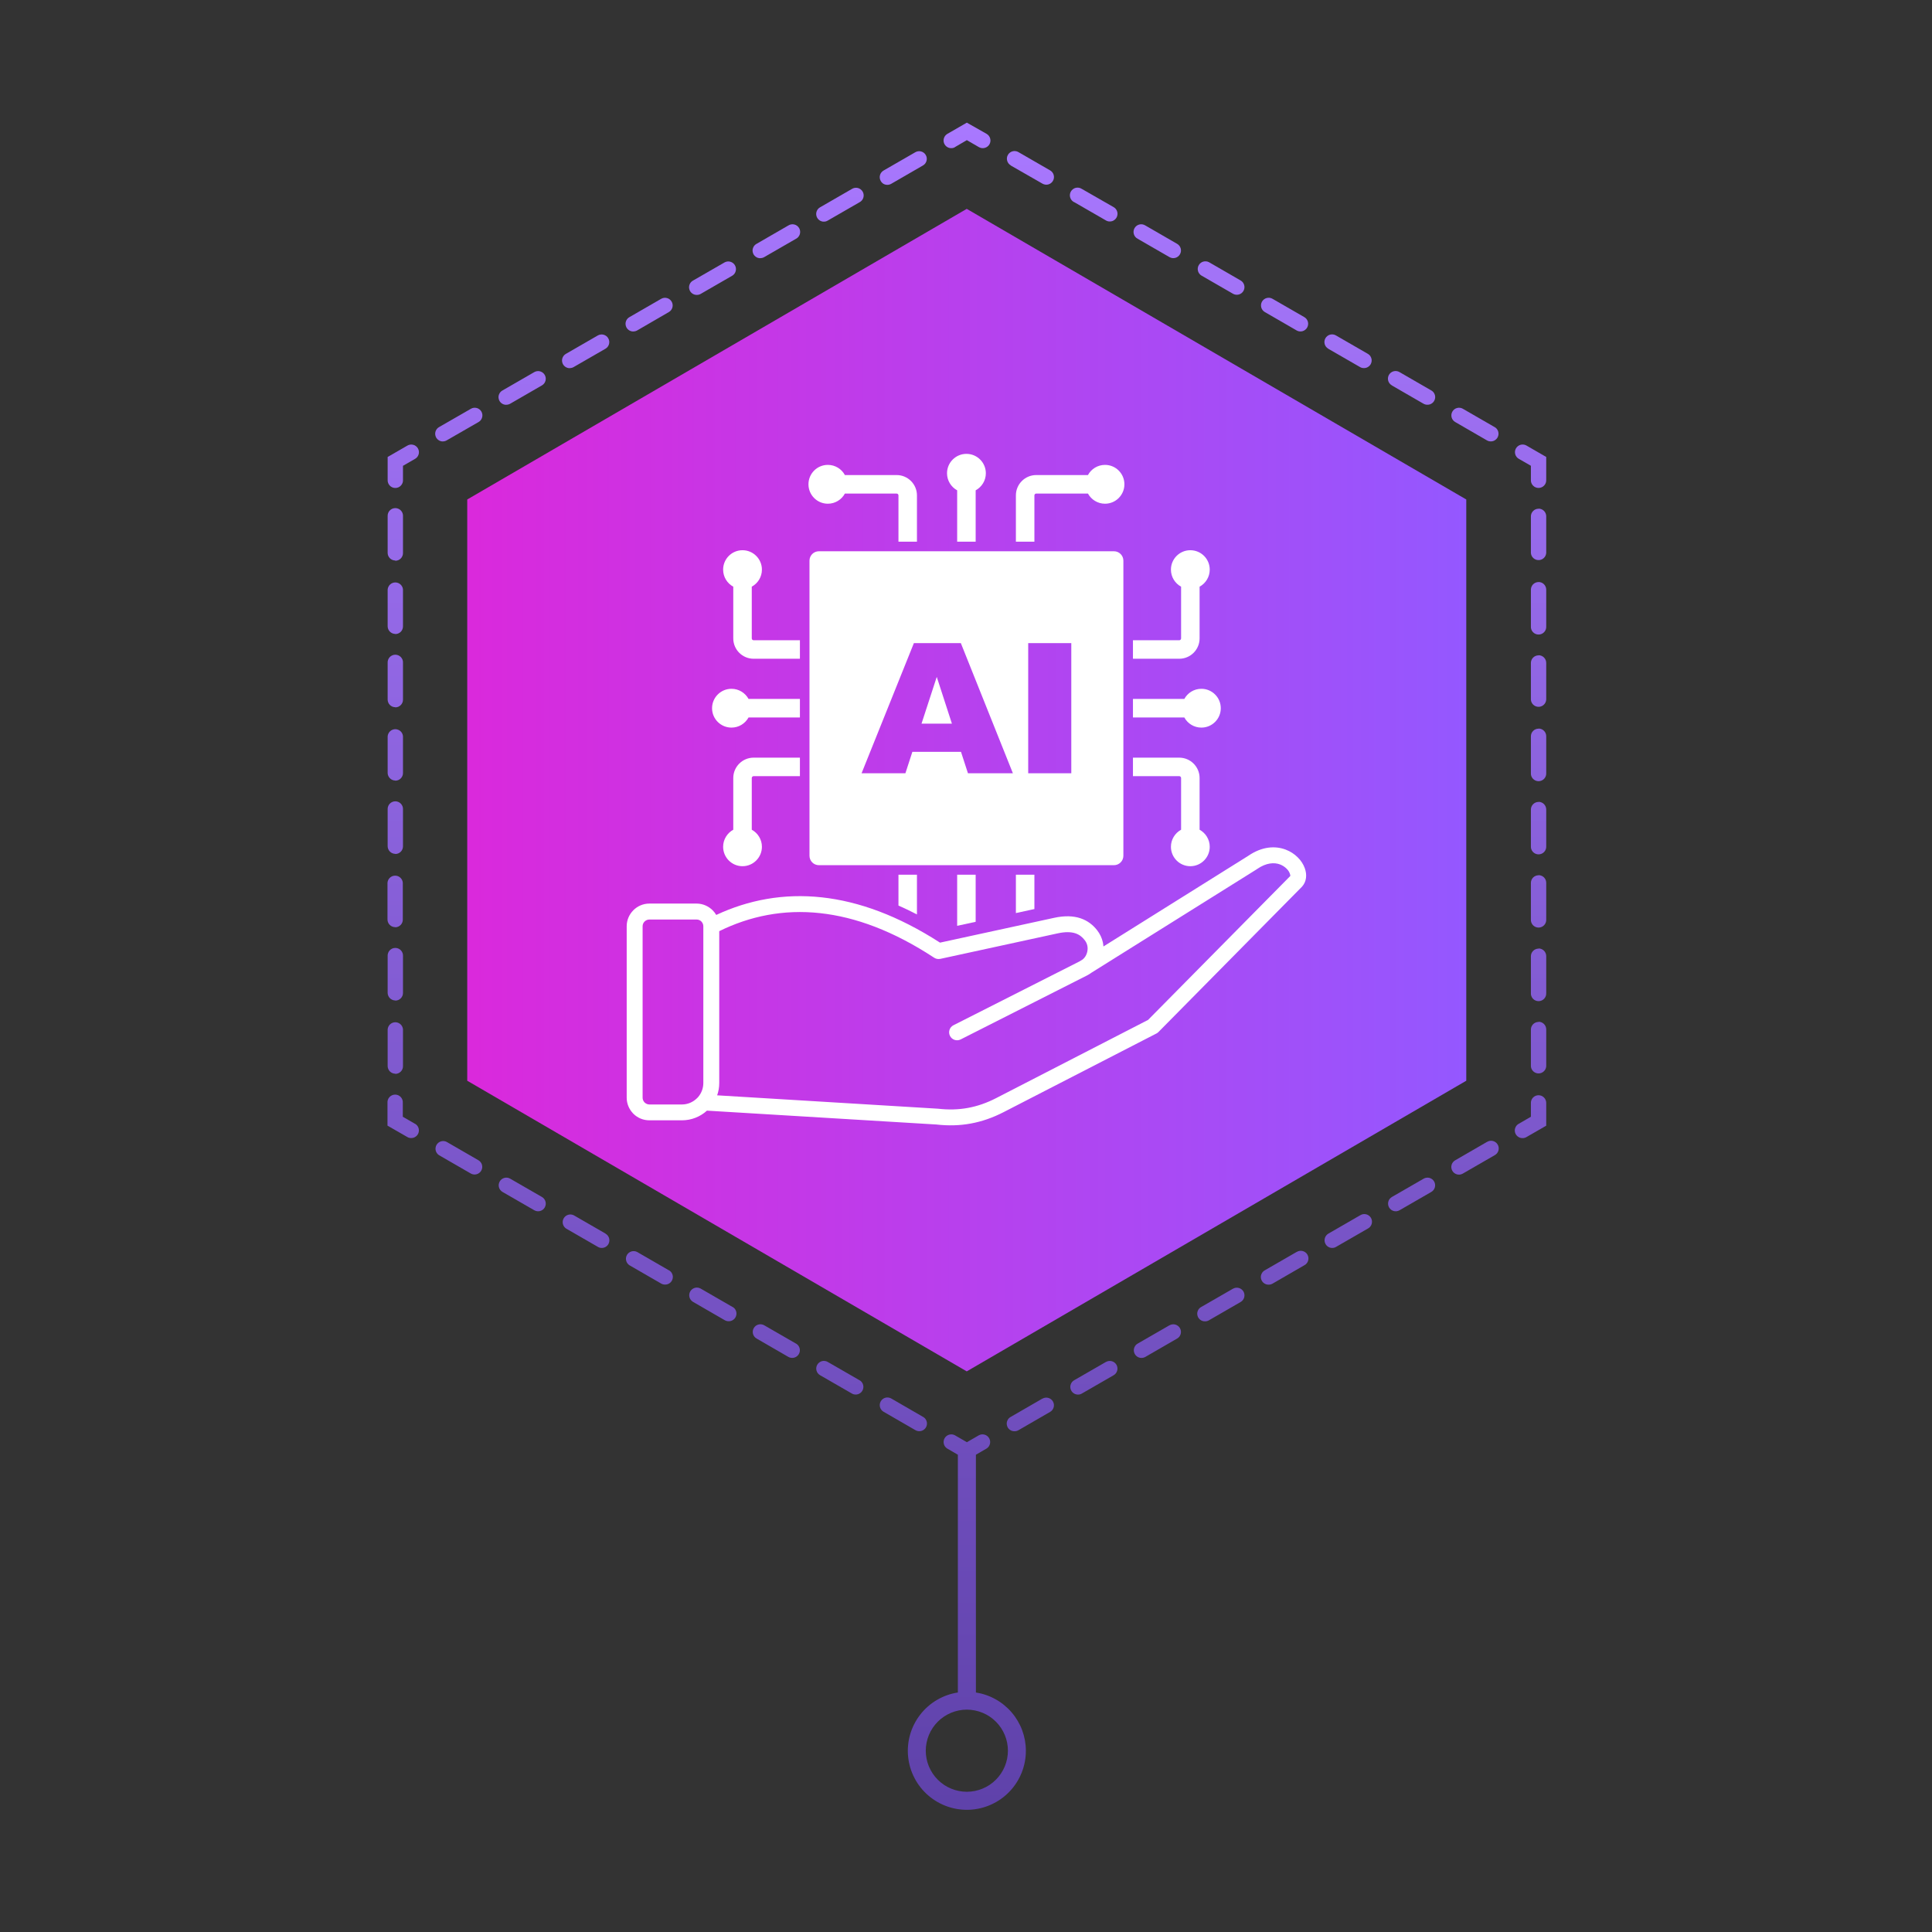
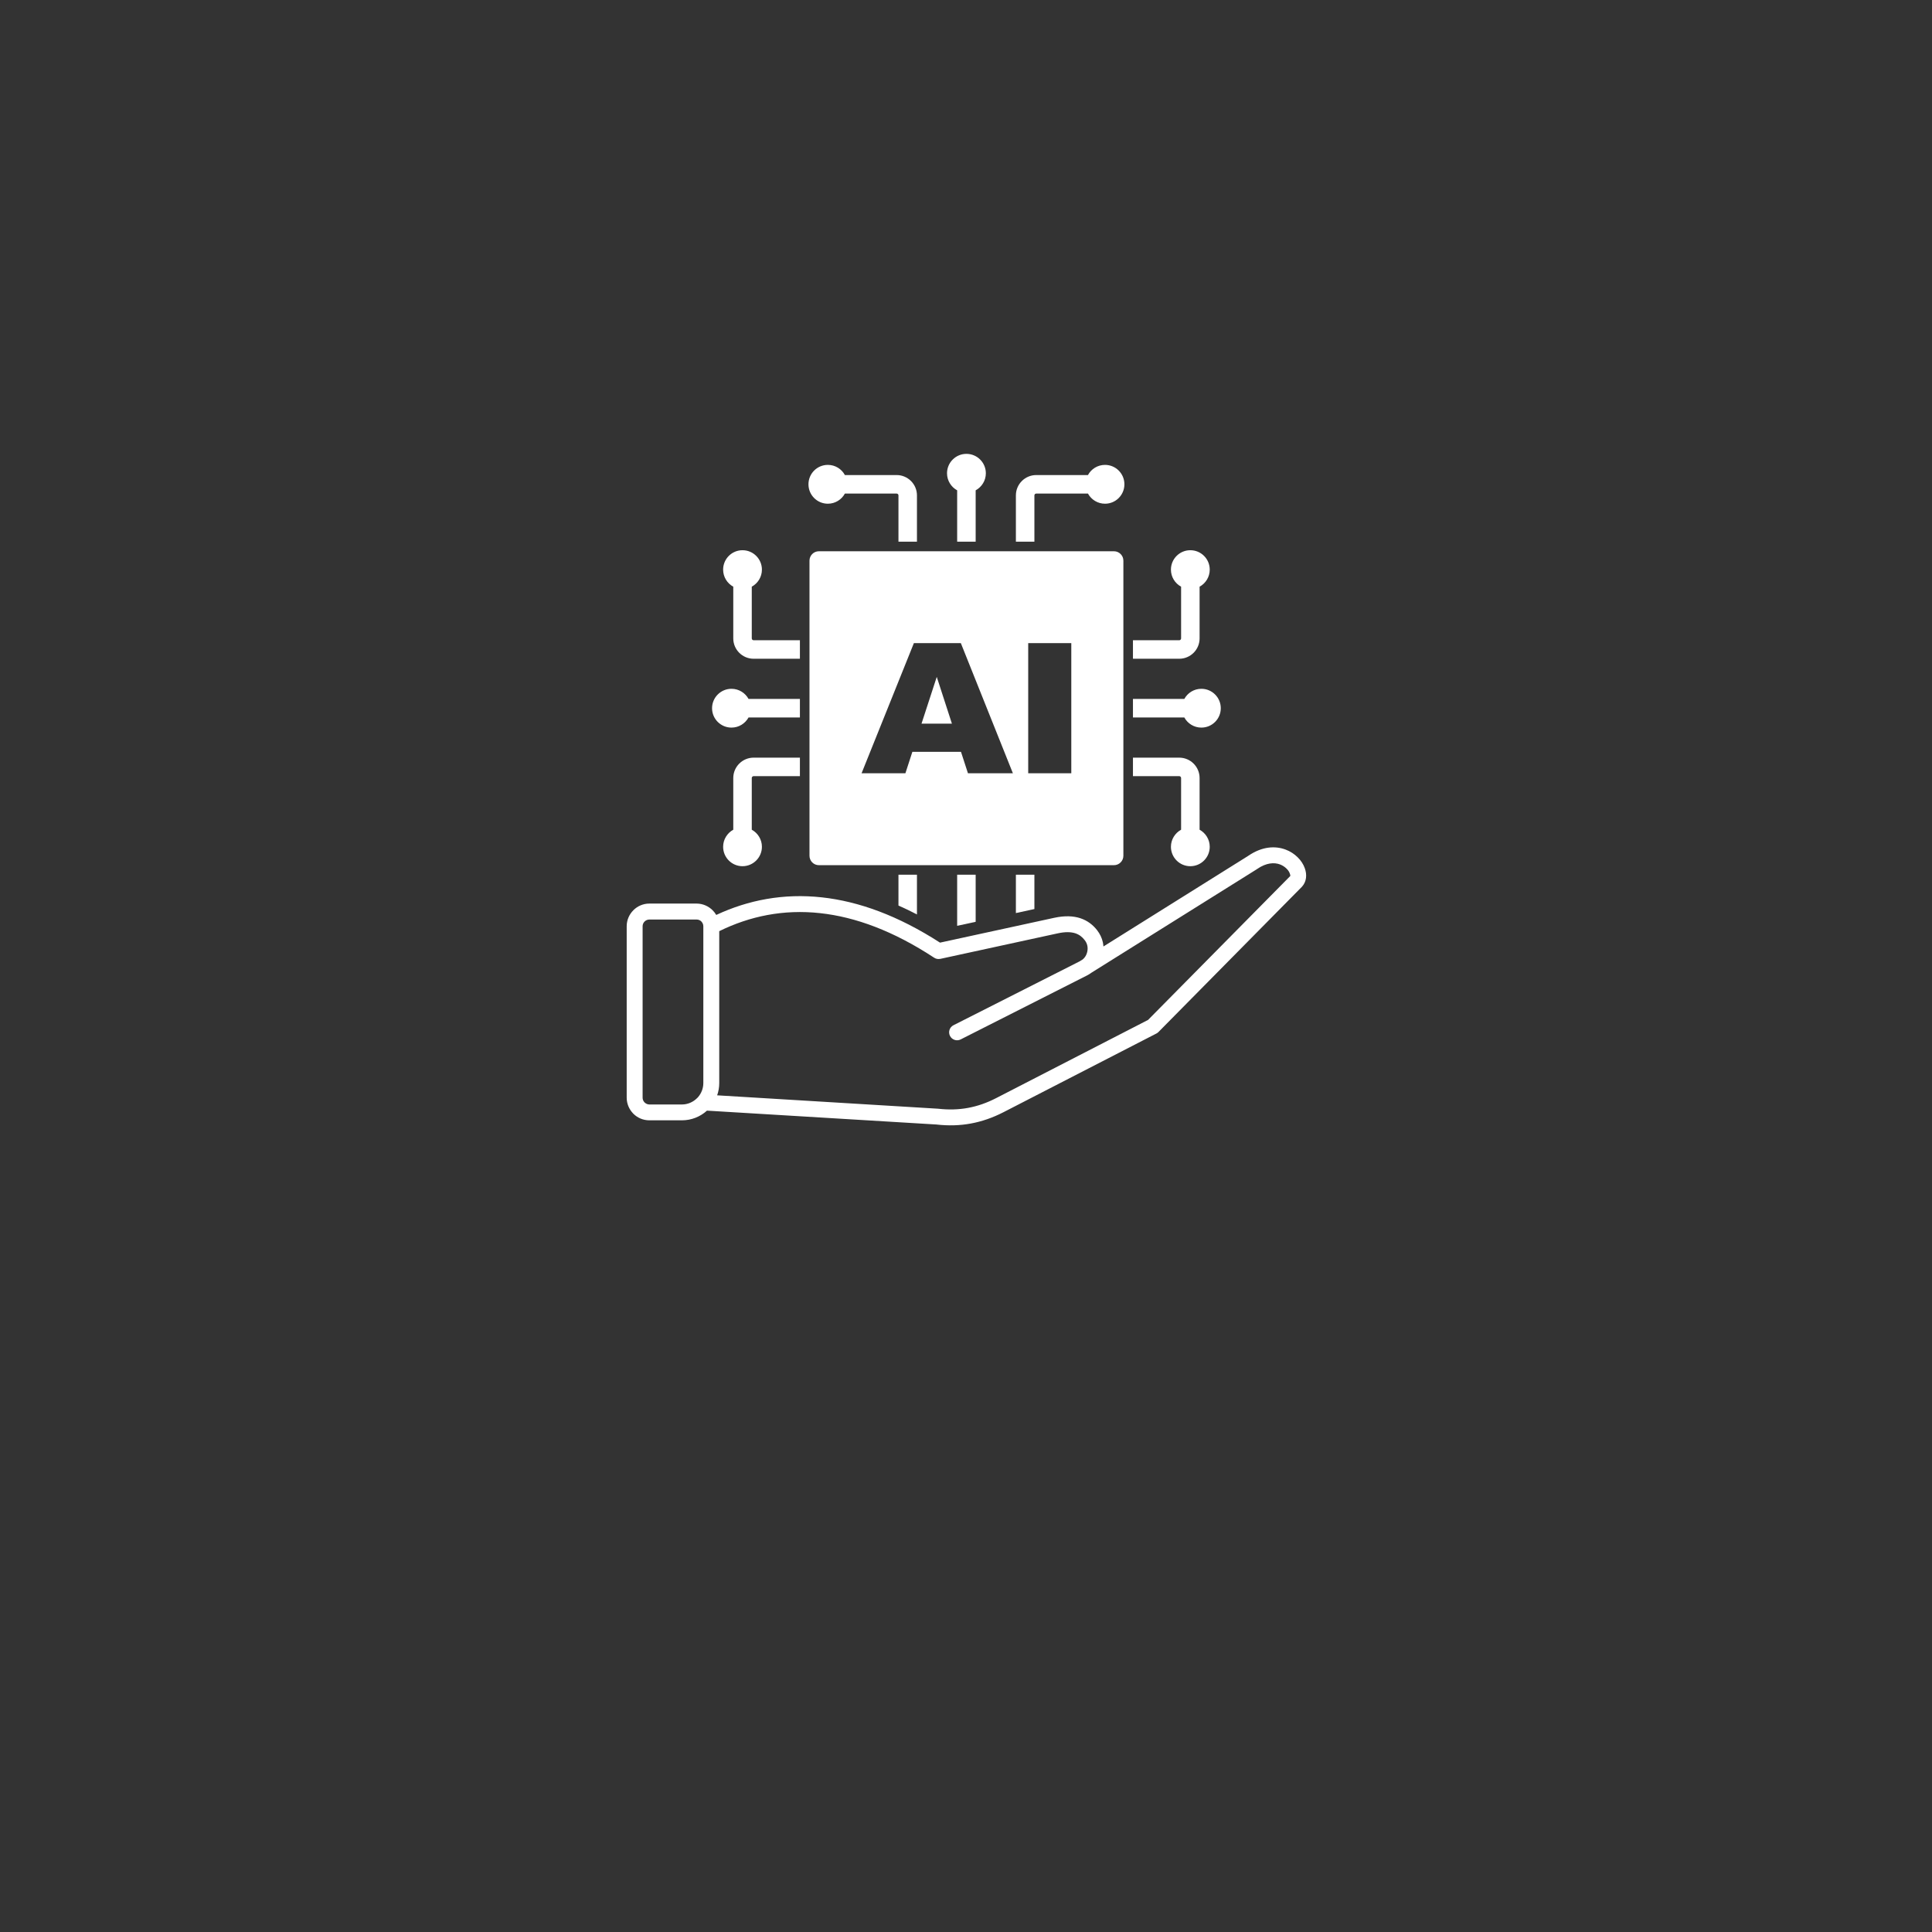
<svg xmlns="http://www.w3.org/2000/svg" version="1.0" preserveAspectRatio="xMidYMid meet" height="500" viewBox="0 0 375 375" zoomAndPan="magnify" width="500">
  <rect x="0" y="0" width="375" height="375" fill="#333333" stroke="none" />
  <defs>
    <clipPath id="28abaa1d1b">
-       <path clip-rule="nonzero" d="M 75.164 23.805 L 300.164 23.805 L 300.164 351.555 L 75.164 351.555 Z M 75.164 23.805" />
-     </clipPath>
+       </clipPath>
    <clipPath id="060ab0edc6">
-       <path clip-rule="nonzero" d="M 187.664 44.008 L 282.574 98.781 L 282.574 208.34 L 187.664 263.113 L 92.758 208.34 L 92.758 98.793 Z M 298.629 212.582 C 298.43 212.582 298.242 212.621 298.059 212.699 C 297.875 212.773 297.715 212.883 297.578 213.02 C 297.438 213.16 297.332 213.32 297.254 213.504 C 297.18 213.688 297.145 213.879 297.145 214.074 L 297.145 216.762 L 294.797 218.121 C 294.496 218.285 294.277 218.523 294.145 218.84 C 294.008 219.152 293.984 219.473 294.07 219.805 C 294.16 220.137 294.34 220.402 294.613 220.609 C 294.887 220.816 295.191 220.914 295.535 220.906 C 295.801 220.91 296.051 220.844 296.281 220.707 L 300.121 218.496 L 300.121 214.066 C 300.121 213.871 300.082 213.68 300.004 213.5 C 299.93 213.316 299.82 213.156 299.68 213.02 C 299.543 212.879 299.379 212.773 299.199 212.695 C 299.016 212.621 298.824 212.582 298.629 212.582 Z M 298.629 184.129 C 298.43 184.129 298.242 184.164 298.059 184.242 C 297.875 184.316 297.715 184.426 297.578 184.566 C 297.438 184.703 297.332 184.867 297.254 185.047 C 297.18 185.23 297.145 185.422 297.145 185.617 L 297.145 192.73 C 297.129 192.938 297.156 193.137 297.227 193.332 C 297.297 193.527 297.402 193.699 297.543 193.852 C 297.684 194 297.848 194.117 298.039 194.199 C 298.227 194.281 298.426 194.324 298.633 194.324 C 298.84 194.324 299.035 194.281 299.227 194.199 C 299.414 194.117 299.582 194 299.723 193.852 C 299.863 193.699 299.969 193.527 300.039 193.332 C 300.105 193.137 300.133 192.938 300.121 192.73 L 300.121 185.582 C 300.121 185.387 300.082 185.195 300.008 185.012 C 299.93 184.832 299.824 184.668 299.684 184.531 C 299.543 184.391 299.383 184.281 299.199 184.207 C 299.016 184.129 298.828 184.094 298.629 184.094 Z M 298.629 198.359 C 298.434 198.359 298.242 198.398 298.062 198.473 C 297.879 198.547 297.719 198.656 297.578 198.793 C 297.441 198.934 297.332 199.094 297.258 199.273 C 297.184 199.457 297.145 199.645 297.145 199.844 L 297.145 206.961 C 297.156 207.152 297.203 207.332 297.285 207.5 C 297.367 207.672 297.477 207.82 297.613 207.949 C 297.754 208.078 297.91 208.18 298.086 208.246 C 298.262 208.316 298.441 208.352 298.633 208.352 C 298.82 208.352 299.004 208.316 299.18 208.246 C 299.355 208.18 299.512 208.078 299.648 207.949 C 299.789 207.82 299.898 207.672 299.98 207.5 C 300.059 207.332 300.105 207.152 300.121 206.961 L 300.121 199.809 C 300.121 199.609 300.082 199.422 300.008 199.238 C 299.93 199.055 299.824 198.895 299.684 198.758 C 299.543 198.617 299.383 198.512 299.199 198.434 C 299.016 198.359 298.828 198.324 298.629 198.324 Z M 298.629 98.746 C 298.43 98.746 298.242 98.785 298.059 98.859 C 297.875 98.934 297.715 99.043 297.578 99.184 C 297.438 99.324 297.332 99.484 297.254 99.668 C 297.18 99.848 297.145 100.039 297.145 100.234 L 297.145 107.328 C 297.156 107.516 297.203 107.695 297.285 107.867 C 297.367 108.035 297.477 108.188 297.613 108.316 C 297.754 108.445 297.91 108.543 298.086 108.613 C 298.262 108.684 298.441 108.715 298.633 108.715 C 298.82 108.715 299.004 108.684 299.18 108.613 C 299.355 108.543 299.512 108.445 299.648 108.316 C 299.789 108.188 299.898 108.035 299.98 107.867 C 300.059 107.695 300.105 107.516 300.121 107.328 L 300.121 100.215 C 300.121 100.02 300.082 99.828 300.008 99.645 C 299.93 99.461 299.824 99.301 299.684 99.16 C 299.543 99.02 299.383 98.914 299.199 98.84 C 299.016 98.762 298.828 98.727 298.629 98.727 Z M 298.629 169.891 C 298.434 169.891 298.242 169.926 298.062 170.004 C 297.879 170.078 297.719 170.184 297.578 170.324 C 297.441 170.465 297.332 170.625 297.258 170.805 C 297.184 170.988 297.145 171.176 297.145 171.371 L 297.145 178.449 C 297.129 178.656 297.156 178.855 297.227 179.051 C 297.297 179.246 297.402 179.418 297.543 179.57 C 297.684 179.719 297.848 179.836 298.039 179.918 C 298.227 180 298.426 180.043 298.633 180.043 C 298.84 180.043 299.035 180 299.227 179.918 C 299.414 179.836 299.582 179.719 299.723 179.57 C 299.863 179.418 299.969 179.246 300.039 179.051 C 300.105 178.855 300.133 178.656 300.121 178.449 L 300.121 171.352 C 300.121 171.156 300.082 170.965 300.008 170.781 C 299.93 170.602 299.824 170.441 299.684 170.301 C 299.543 170.16 299.383 170.055 299.199 169.98 C 299.016 169.906 298.828 169.867 298.629 169.867 Z M 298.629 155.656 C 298.43 155.656 298.242 155.695 298.059 155.77 C 297.875 155.848 297.715 155.953 297.578 156.094 C 297.438 156.234 297.332 156.395 297.254 156.578 C 297.18 156.762 297.145 156.949 297.145 157.148 L 297.145 164.238 C 297.129 164.445 297.156 164.645 297.227 164.84 C 297.297 165.035 297.402 165.207 297.543 165.359 C 297.684 165.512 297.848 165.625 298.039 165.707 C 298.227 165.793 298.426 165.832 298.633 165.832 C 298.84 165.832 299.035 165.793 299.227 165.707 C 299.414 165.625 299.582 165.512 299.723 165.359 C 299.863 165.207 299.969 165.035 300.039 164.84 C 300.105 164.645 300.133 164.445 300.121 164.238 L 300.121 157.129 C 300.121 156.93 300.082 156.738 300.008 156.559 C 299.93 156.375 299.824 156.215 299.684 156.074 C 299.543 155.934 299.383 155.824 299.199 155.75 C 299.016 155.676 298.828 155.637 298.629 155.637 Z M 298.629 112.977 C 298.434 112.977 298.242 113.016 298.062 113.09 C 297.879 113.164 297.719 113.273 297.578 113.41 C 297.441 113.551 297.332 113.711 297.258 113.895 C 297.184 114.074 297.145 114.266 297.145 114.461 L 297.145 121.574 C 297.129 121.777 297.156 121.98 297.227 122.176 C 297.297 122.367 297.402 122.543 297.543 122.691 C 297.684 122.844 297.848 122.961 298.039 123.043 C 298.227 123.125 298.426 123.164 298.633 123.164 C 298.84 123.164 299.035 123.125 299.227 123.043 C 299.414 122.961 299.582 122.844 299.723 122.691 C 299.863 122.543 299.969 122.367 300.039 122.176 C 300.105 121.98 300.133 121.777 300.121 121.574 L 300.121 114.441 C 300.117 114.242 300.078 114.055 300.004 113.875 C 299.926 113.695 299.816 113.535 299.68 113.398 C 299.539 113.258 299.379 113.152 299.195 113.078 C 299.016 113.004 298.824 112.969 298.629 112.969 Z M 298.629 127.203 C 298.43 127.203 298.242 127.238 298.059 127.316 C 297.875 127.391 297.715 127.5 297.578 127.637 C 297.438 127.777 297.332 127.941 297.254 128.121 C 297.18 128.305 297.145 128.496 297.145 128.691 L 297.145 135.805 C 297.156 135.992 297.203 136.172 297.285 136.344 C 297.367 136.512 297.477 136.664 297.613 136.793 C 297.754 136.922 297.91 137.02 298.086 137.09 C 298.262 137.16 298.441 137.195 298.633 137.195 C 298.82 137.195 299.004 137.16 299.18 137.09 C 299.355 137.02 299.512 136.922 299.648 136.793 C 299.789 136.664 299.898 136.512 299.98 136.344 C 300.059 136.172 300.105 135.992 300.121 135.805 L 300.121 128.672 C 300.121 128.473 300.082 128.285 300.008 128.102 C 299.93 127.918 299.824 127.758 299.684 127.617 C 299.543 127.477 299.383 127.371 299.199 127.293 C 299.016 127.219 298.828 127.18 298.629 127.18 Z M 298.629 141.434 C 298.43 141.434 298.242 141.473 298.059 141.547 C 297.875 141.621 297.715 141.73 297.578 141.871 C 297.438 142.012 297.332 142.172 297.254 142.355 C 297.18 142.535 297.145 142.727 297.145 142.926 L 297.145 150.035 C 297.129 150.242 297.156 150.441 297.227 150.637 C 297.297 150.832 297.402 151.004 297.543 151.156 C 297.684 151.305 297.848 151.422 298.039 151.504 C 298.227 151.586 298.426 151.629 298.633 151.629 C 298.84 151.629 299.035 151.586 299.227 151.504 C 299.414 151.422 299.582 151.305 299.723 151.156 C 299.863 151.004 299.969 150.832 300.039 150.637 C 300.105 150.441 300.133 150.242 300.121 150.035 L 300.121 142.926 C 300.125 142.723 300.09 142.531 300.016 142.348 C 299.941 142.16 299.832 141.996 299.691 141.855 C 299.551 141.711 299.391 141.602 299.207 141.527 C 299.02 141.449 298.828 141.41 298.629 141.414 Z M 296.281 86.477 C 296.109 86.379 295.926 86.316 295.73 86.293 C 295.535 86.266 295.34 86.281 295.152 86.332 C 294.961 86.383 294.789 86.469 294.633 86.59 C 294.477 86.707 294.348 86.855 294.25 87.023 C 294.152 87.195 294.09 87.379 294.062 87.574 C 294.039 87.77 294.051 87.965 294.102 88.152 C 294.152 88.344 294.238 88.516 294.359 88.672 C 294.48 88.832 294.625 88.957 294.797 89.055 L 297.145 90.406 L 297.145 93.117 C 297.129 93.324 297.156 93.523 297.227 93.719 C 297.297 93.914 297.402 94.086 297.543 94.234 C 297.684 94.387 297.848 94.504 298.039 94.586 C 298.227 94.668 298.426 94.711 298.633 94.711 C 298.84 94.711 299.035 94.668 299.227 94.586 C 299.414 94.504 299.582 94.387 299.723 94.234 C 299.863 94.086 299.969 93.914 300.039 93.719 C 300.105 93.523 300.133 93.324 300.121 93.117 L 300.121 88.695 Z M 220.828 46.348 L 226.996 49.906 C 227.168 50.004 227.352 50.066 227.547 50.094 C 227.742 50.117 227.934 50.105 228.125 50.055 C 228.316 50.004 228.488 49.918 228.645 49.797 C 228.801 49.676 228.93 49.531 229.027 49.359 C 229.125 49.188 229.188 49.008 229.215 48.809 C 229.238 48.613 229.227 48.422 229.176 48.23 C 229.125 48.043 229.039 47.867 228.918 47.711 C 228.797 47.555 228.652 47.43 228.48 47.328 L 222.32 43.77 C 222.148 43.66 221.961 43.586 221.762 43.551 C 221.559 43.516 221.359 43.523 221.16 43.57 C 220.961 43.617 220.781 43.703 220.617 43.824 C 220.453 43.949 220.32 44.098 220.219 44.273 C 220.113 44.449 220.051 44.641 220.027 44.844 C 220.004 45.047 220.02 45.246 220.078 45.441 C 220.137 45.637 220.23 45.816 220.359 45.973 C 220.492 46.129 220.648 46.254 220.828 46.348 Z M 196.18 32.117 L 202.34 35.648 C 202.512 35.746 202.695 35.809 202.891 35.836 C 203.086 35.863 203.281 35.852 203.473 35.801 C 203.664 35.75 203.836 35.664 203.992 35.543 C 204.148 35.422 204.277 35.277 204.375 35.105 C 204.477 34.934 204.539 34.75 204.562 34.555 C 204.59 34.355 204.574 34.164 204.523 33.973 C 204.473 33.781 204.387 33.609 204.266 33.453 C 204.145 33.297 203.996 33.168 203.824 33.07 L 197.664 29.516 C 197.496 29.418 197.312 29.355 197.117 29.332 C 196.922 29.305 196.727 29.316 196.539 29.367 C 196.348 29.418 196.172 29.504 196.016 29.625 C 195.859 29.742 195.734 29.891 195.637 30.059 C 195.535 30.23 195.473 30.414 195.449 30.609 C 195.422 30.805 195.438 30.996 195.488 31.188 C 195.539 31.379 195.625 31.551 195.742 31.707 C 195.863 31.863 196.008 31.988 196.18 32.09 Z M 233.156 53.461 L 239.324 57.02 C 239.496 57.117 239.68 57.18 239.875 57.203 C 240.07 57.23 240.262 57.215 240.453 57.164 C 240.641 57.113 240.816 57.027 240.973 56.906 C 241.129 56.789 241.254 56.641 241.352 56.473 C 241.453 56.301 241.512 56.117 241.539 55.922 C 241.566 55.727 241.551 55.535 241.5 55.344 C 241.449 55.152 241.363 54.98 241.246 54.824 C 241.125 54.668 240.98 54.539 240.809 54.441 L 234.648 50.883 C 234.477 50.797 234.297 50.742 234.109 50.727 C 233.918 50.707 233.73 50.727 233.547 50.781 C 233.363 50.832 233.195 50.918 233.047 51.039 C 232.898 51.156 232.773 51.297 232.68 51.465 C 232.582 51.629 232.52 51.805 232.492 51.996 C 232.465 52.184 232.473 52.371 232.52 52.559 C 232.562 52.742 232.641 52.914 232.75 53.07 C 232.859 53.227 232.996 53.355 233.156 53.461 Z M 208.5 39.234 L 214.668 42.789 C 214.895 42.926 215.141 42.992 215.406 42.988 C 215.746 42.992 216.051 42.891 216.32 42.684 C 216.59 42.477 216.77 42.211 216.855 41.883 C 216.945 41.559 216.922 41.238 216.793 40.926 C 216.66 40.609 216.449 40.371 216.152 40.203 L 209.965 36.656 C 209.793 36.547 209.605 36.473 209.406 36.438 C 209.203 36.402 209.004 36.41 208.805 36.457 C 208.605 36.504 208.426 36.59 208.262 36.715 C 208.098 36.836 207.965 36.984 207.863 37.16 C 207.758 37.34 207.695 37.527 207.672 37.73 C 207.648 37.934 207.664 38.133 207.723 38.328 C 207.781 38.527 207.875 38.703 208.004 38.859 C 208.137 39.016 208.293 39.141 208.473 39.234 Z M 270.141 74.805 L 276.301 78.363 C 276.531 78.492 276.781 78.559 277.047 78.559 C 277.391 78.566 277.699 78.469 277.973 78.262 C 278.246 78.059 278.426 77.789 278.516 77.457 C 278.605 77.129 278.582 76.805 278.445 76.488 C 278.312 76.176 278.094 75.934 277.793 75.773 L 271.625 72.211 C 271.453 72.113 271.27 72.051 271.074 72.027 C 270.879 72 270.688 72.012 270.496 72.066 C 270.305 72.117 270.133 72.203 269.977 72.32 C 269.82 72.441 269.691 72.59 269.594 72.758 C 269.496 72.93 269.434 73.113 269.406 73.309 C 269.383 73.504 269.395 73.695 269.445 73.887 C 269.496 74.078 269.582 74.25 269.703 74.406 C 269.824 74.562 269.969 74.691 270.141 74.789 Z M 245.504 60.57 L 251.668 64.133 C 251.895 64.266 252.145 64.336 252.41 64.332 C 252.75 64.336 253.055 64.234 253.324 64.027 C 253.594 63.82 253.773 63.555 253.859 63.227 C 253.949 62.902 253.926 62.582 253.797 62.27 C 253.664 61.953 253.453 61.715 253.156 61.547 L 246.996 57.996 C 246.824 57.895 246.641 57.832 246.445 57.805 C 246.25 57.781 246.055 57.793 245.867 57.844 C 245.676 57.895 245.5 57.98 245.344 58.098 C 245.188 58.219 245.059 58.363 244.957 58.535 C 244.859 58.707 244.797 58.891 244.77 59.086 C 244.746 59.281 244.758 59.477 244.809 59.668 C 244.859 59.859 244.945 60.031 245.066 60.188 C 245.188 60.344 245.336 60.473 245.504 60.57 Z M 290.105 82.898 L 283.938 79.34 C 283.766 79.238 283.586 79.176 283.387 79.152 C 283.191 79.125 283 79.141 282.809 79.191 C 282.617 79.242 282.445 79.328 282.289 79.445 C 282.133 79.566 282.004 79.715 281.906 79.883 C 281.809 80.055 281.746 80.238 281.719 80.434 C 281.695 80.629 281.707 80.824 281.758 81.012 C 281.809 81.203 281.895 81.379 282.016 81.535 C 282.137 81.691 282.281 81.816 282.453 81.914 L 288.613 85.477 C 288.844 85.609 289.094 85.676 289.359 85.676 C 289.699 85.68 290.004 85.578 290.273 85.371 C 290.543 85.164 290.723 84.898 290.809 84.57 C 290.898 84.246 290.875 83.926 290.746 83.613 C 290.613 83.297 290.402 83.059 290.105 82.891 Z M 257.812 67.691 L 263.973 71.242 C 264.203 71.379 264.453 71.445 264.719 71.445 C 265.062 71.453 265.371 71.355 265.645 71.148 C 265.918 70.945 266.102 70.676 266.188 70.348 C 266.277 70.016 266.254 69.691 266.117 69.379 C 265.984 69.062 265.766 68.824 265.465 68.66 L 259.297 65.102 C 259.125 65 258.941 64.941 258.746 64.914 C 258.551 64.887 258.359 64.902 258.168 64.953 C 257.977 65.004 257.805 65.09 257.648 65.211 C 257.492 65.332 257.363 65.477 257.266 65.648 C 257.168 65.816 257.105 66 257.078 66.195 C 257.055 66.391 257.066 66.586 257.117 66.773 C 257.168 66.965 257.254 67.141 257.375 67.297 C 257.496 67.453 257.641 67.578 257.812 67.676 Z M 185.336 28.562 L 187.664 27.203 L 190.012 28.562 C 190.184 28.66 190.367 28.719 190.562 28.746 C 190.758 28.77 190.953 28.758 191.141 28.707 C 191.332 28.656 191.504 28.57 191.66 28.453 C 191.82 28.332 191.949 28.188 192.047 28.02 C 192.148 27.848 192.207 27.664 192.234 27.469 C 192.262 27.273 192.246 27.082 192.195 26.891 C 192.145 26.699 192.059 26.527 191.941 26.371 C 191.82 26.211 191.676 26.086 191.504 25.984 L 187.664 23.805 L 183.824 26.02 C 183.664 26.125 183.527 26.254 183.418 26.41 C 183.309 26.566 183.23 26.738 183.188 26.922 C 183.141 27.109 183.133 27.297 183.16 27.484 C 183.188 27.676 183.25 27.852 183.348 28.016 C 183.441 28.184 183.566 28.324 183.715 28.441 C 183.863 28.559 184.031 28.648 184.215 28.699 C 184.398 28.754 184.586 28.773 184.777 28.754 C 184.965 28.738 185.145 28.684 185.316 28.598 Z M 110.609 71.445 C 110.879 71.445 111.125 71.379 111.355 71.242 L 117.516 67.691 C 117.688 67.594 117.832 67.465 117.953 67.309 C 118.074 67.152 118.16 66.98 118.211 66.789 C 118.262 66.598 118.273 66.406 118.25 66.211 C 118.223 66.016 118.16 65.832 118.062 65.66 C 117.965 65.488 117.836 65.344 117.68 65.223 C 117.523 65.105 117.352 65.02 117.16 64.965 C 116.973 64.914 116.777 64.902 116.582 64.93 C 116.387 64.953 116.203 65.016 116.031 65.113 L 109.863 68.672 C 109.562 68.836 109.348 69.078 109.211 69.391 C 109.074 69.707 109.051 70.027 109.141 70.359 C 109.23 70.691 109.41 70.957 109.684 71.164 C 109.961 71.371 110.27 71.469 110.609 71.461 Z M 85.953 85.676 C 86.223 85.676 86.469 85.609 86.699 85.477 L 92.891 81.914 C 93.059 81.816 93.207 81.691 93.324 81.535 C 93.445 81.379 93.531 81.203 93.582 81.012 C 93.633 80.824 93.648 80.629 93.621 80.434 C 93.598 80.238 93.535 80.055 93.438 79.887 C 93.336 79.715 93.211 79.57 93.055 79.449 C 92.898 79.328 92.723 79.242 92.535 79.191 C 92.344 79.141 92.148 79.129 91.953 79.152 C 91.758 79.18 91.574 79.238 91.406 79.34 L 85.223 82.898 C 84.93 83.066 84.715 83.305 84.586 83.617 C 84.453 83.93 84.434 84.25 84.52 84.578 C 84.609 84.906 84.785 85.172 85.055 85.379 C 85.324 85.586 85.629 85.688 85.969 85.684 Z M 98.281 78.559 C 98.547 78.559 98.797 78.492 99.027 78.363 L 105.188 74.805 C 105.359 74.703 105.504 74.578 105.625 74.422 C 105.746 74.266 105.832 74.09 105.883 73.902 C 105.934 73.711 105.945 73.52 105.922 73.324 C 105.895 73.129 105.832 72.945 105.734 72.773 C 105.637 72.602 105.508 72.457 105.352 72.336 C 105.195 72.219 105.023 72.133 104.832 72.078 C 104.641 72.027 104.449 72.016 104.254 72.039 C 104.059 72.066 103.875 72.129 103.703 72.227 L 97.535 75.785 C 97.234 75.949 97.02 76.188 96.883 76.504 C 96.746 76.816 96.723 77.141 96.812 77.473 C 96.902 77.805 97.082 78.07 97.355 78.277 C 97.633 78.48 97.941 78.582 98.281 78.57 Z M 122.938 64.332 C 123.203 64.332 123.453 64.262 123.684 64.133 L 129.824 60.57 C 129.996 60.473 130.141 60.344 130.258 60.188 C 130.379 60.031 130.465 59.859 130.516 59.668 C 130.566 59.477 130.578 59.285 130.551 59.09 C 130.527 58.895 130.465 58.711 130.363 58.539 C 130.266 58.371 130.137 58.227 129.98 58.105 C 129.824 57.984 129.652 57.898 129.461 57.852 C 129.27 57.801 129.078 57.785 128.883 57.812 C 128.688 57.84 128.504 57.902 128.332 58 L 122.172 61.555 C 121.879 61.723 121.664 61.961 121.535 62.273 C 121.402 62.586 121.383 62.906 121.469 63.234 C 121.555 63.562 121.734 63.828 122.004 64.035 C 122.273 64.242 122.578 64.344 122.918 64.34 Z M 147.594 50.102 C 147.859 50.102 148.105 50.039 148.332 49.906 L 154.5 46.348 C 154.684 46.254 154.84 46.129 154.969 45.973 C 155.098 45.816 155.195 45.637 155.25 45.441 C 155.309 45.246 155.324 45.047 155.301 44.844 C 155.277 44.641 155.215 44.449 155.113 44.273 C 155.008 44.098 154.875 43.949 154.711 43.824 C 154.547 43.703 154.367 43.617 154.168 43.57 C 153.969 43.523 153.77 43.516 153.566 43.551 C 153.367 43.586 153.18 43.66 153.008 43.77 L 146.848 47.328 C 146.547 47.492 146.328 47.734 146.195 48.047 C 146.059 48.363 146.035 48.684 146.125 49.016 C 146.211 49.348 146.395 49.613 146.668 49.82 C 146.941 50.027 147.25 50.125 147.594 50.117 Z M 172.242 35.879 C 172.508 35.875 172.758 35.809 172.988 35.676 L 179.148 32.117 C 179.32 32.016 179.465 31.891 179.586 31.734 C 179.703 31.578 179.789 31.406 179.84 31.215 C 179.891 31.023 179.902 30.832 179.879 30.637 C 179.852 30.441 179.789 30.258 179.691 30.09 C 179.594 29.918 179.465 29.773 179.309 29.652 C 179.152 29.535 178.98 29.449 178.789 29.398 C 178.602 29.348 178.406 29.332 178.211 29.359 C 178.02 29.387 177.836 29.445 177.664 29.547 L 171.504 33.098 C 171.332 33.195 171.184 33.324 171.062 33.48 C 170.941 33.637 170.855 33.809 170.805 34 C 170.754 34.191 170.738 34.387 170.766 34.582 C 170.793 34.777 170.855 34.961 170.953 35.133 C 171.242 35.625 171.672 35.875 172.242 35.879 Z M 135.266 57.242 C 135.531 57.242 135.777 57.176 136.004 57.047 L 142.172 53.488 C 142.332 53.383 142.469 53.254 142.578 53.098 C 142.688 52.941 142.766 52.77 142.809 52.586 C 142.855 52.398 142.863 52.211 142.836 52.023 C 142.809 51.832 142.746 51.656 142.652 51.492 C 142.555 51.324 142.434 51.184 142.281 51.066 C 142.133 50.949 141.965 50.863 141.781 50.809 C 141.598 50.754 141.41 50.734 141.223 50.754 C 141.031 50.77 140.852 50.824 140.68 50.91 L 134.52 54.457 C 134.219 54.621 134 54.859 133.867 55.172 C 133.73 55.488 133.707 55.812 133.797 56.141 C 133.887 56.473 134.066 56.742 134.34 56.945 C 134.613 57.152 134.922 57.25 135.266 57.242 Z M 159.922 43.02 C 160.188 43.02 160.434 42.953 160.66 42.816 L 166.828 39.262 C 167.012 39.168 167.168 39.043 167.297 38.887 C 167.426 38.73 167.52 38.555 167.578 38.359 C 167.637 38.16 167.652 37.961 167.629 37.758 C 167.605 37.555 167.543 37.367 167.441 37.188 C 167.336 37.012 167.203 36.863 167.039 36.742 C 166.875 36.617 166.695 36.535 166.496 36.484 C 166.297 36.438 166.098 36.434 165.895 36.465 C 165.695 36.5 165.508 36.574 165.336 36.684 L 159.176 40.238 C 158.883 40.406 158.668 40.645 158.539 40.957 C 158.406 41.27 158.387 41.59 158.473 41.918 C 158.562 42.246 158.738 42.512 159.008 42.719 C 159.277 42.926 159.582 43.027 159.922 43.023 Z M 79.082 86.484 L 75.242 88.699 L 75.242 93.125 C 75.23 93.328 75.258 93.531 75.328 93.727 C 75.395 93.918 75.5 94.094 75.641 94.242 C 75.781 94.395 75.949 94.512 76.137 94.594 C 76.328 94.676 76.523 94.715 76.73 94.715 C 76.938 94.715 77.137 94.676 77.324 94.594 C 77.516 94.512 77.68 94.395 77.82 94.242 C 77.961 94.094 78.066 93.918 78.137 93.727 C 78.207 93.531 78.234 93.328 78.219 93.125 L 78.219 90.414 L 80.566 89.062 C 80.738 88.965 80.887 88.836 81.008 88.68 C 81.125 88.523 81.211 88.352 81.266 88.16 C 81.316 87.969 81.328 87.777 81.305 87.582 C 81.277 87.387 81.215 87.203 81.117 87.031 C 81.02 86.859 80.891 86.715 80.734 86.594 C 80.578 86.473 80.406 86.387 80.215 86.336 C 80.023 86.285 79.828 86.273 79.633 86.297 C 79.438 86.324 79.254 86.387 79.082 86.484 Z M 76.734 137.297 C 76.934 137.297 77.121 137.258 77.305 137.184 C 77.484 137.105 77.645 137 77.785 136.859 C 77.926 136.723 78.031 136.562 78.105 136.379 C 78.184 136.199 78.219 136.008 78.219 135.812 L 78.219 128.672 C 78.234 128.465 78.207 128.266 78.137 128.07 C 78.066 127.875 77.961 127.703 77.82 127.551 C 77.68 127.402 77.516 127.285 77.324 127.203 C 77.137 127.121 76.938 127.078 76.73 127.078 C 76.523 127.078 76.328 127.121 76.137 127.203 C 75.949 127.285 75.781 127.402 75.641 127.551 C 75.5 127.703 75.395 127.875 75.328 128.07 C 75.258 128.266 75.23 128.465 75.242 128.672 L 75.242 135.785 C 75.242 135.977 75.281 136.164 75.355 136.344 C 75.426 136.523 75.531 136.684 75.668 136.824 C 75.805 136.961 75.961 137.07 76.141 137.148 C 76.32 137.223 76.508 137.266 76.699 137.266 Z M 76.734 151.527 C 76.934 151.527 77.121 151.488 77.305 151.414 C 77.488 151.336 77.648 151.23 77.789 151.09 C 77.926 150.949 78.035 150.789 78.109 150.605 C 78.184 150.422 78.219 150.234 78.219 150.035 L 78.219 142.926 C 78.207 142.734 78.16 142.555 78.078 142.387 C 77.996 142.215 77.887 142.066 77.75 141.938 C 77.613 141.809 77.453 141.707 77.277 141.641 C 77.102 141.57 76.922 141.535 76.73 141.535 C 76.543 141.535 76.359 141.57 76.184 141.641 C 76.008 141.707 75.852 141.809 75.715 141.938 C 75.574 142.066 75.465 142.215 75.387 142.387 C 75.305 142.555 75.258 142.734 75.242 142.926 L 75.242 150.035 C 75.246 150.227 75.285 150.414 75.363 150.59 C 75.438 150.766 75.543 150.926 75.68 151.059 C 75.812 151.195 75.969 151.301 76.148 151.379 C 76.324 151.453 76.508 151.496 76.699 151.5 Z M 76.734 108.84 C 76.934 108.84 77.121 108.801 77.305 108.727 C 77.484 108.652 77.645 108.543 77.785 108.406 C 77.926 108.266 78.031 108.105 78.105 107.922 C 78.184 107.742 78.219 107.551 78.219 107.355 L 78.219 100.215 C 78.234 100.008 78.207 99.809 78.137 99.613 C 78.066 99.418 77.961 99.246 77.82 99.098 C 77.68 98.945 77.516 98.828 77.324 98.746 C 77.137 98.664 76.938 98.621 76.73 98.621 C 76.523 98.621 76.328 98.664 76.137 98.746 C 75.949 98.828 75.781 98.945 75.641 99.098 C 75.5 99.246 75.395 99.418 75.328 99.613 C 75.258 99.809 75.23 100.008 75.242 100.215 L 75.242 107.328 C 75.246 107.52 75.285 107.707 75.359 107.883 C 75.434 108.059 75.539 108.219 75.676 108.355 C 75.812 108.488 75.969 108.598 76.145 108.672 C 76.324 108.746 76.508 108.785 76.699 108.789 Z M 76.734 165.758 C 76.934 165.758 77.121 165.719 77.305 165.645 C 77.488 165.57 77.648 165.461 77.789 165.32 C 77.926 165.18 78.035 165.02 78.109 164.836 C 78.184 164.656 78.219 164.465 78.219 164.27 L 78.219 157.129 C 78.234 156.922 78.207 156.723 78.137 156.527 C 78.066 156.332 77.961 156.16 77.82 156.008 C 77.68 155.855 77.516 155.742 77.324 155.66 C 77.137 155.574 76.938 155.535 76.73 155.535 C 76.523 155.535 76.328 155.574 76.137 155.66 C 75.949 155.742 75.781 155.855 75.641 156.008 C 75.5 156.16 75.395 156.332 75.328 156.527 C 75.258 156.723 75.23 156.922 75.242 157.129 L 75.242 164.238 C 75.242 164.434 75.281 164.621 75.355 164.801 C 75.426 164.984 75.531 165.141 75.668 165.281 C 75.805 165.422 75.961 165.531 76.141 165.605 C 76.32 165.684 76.504 165.727 76.699 165.73 Z M 76.734 123.07 C 76.934 123.07 77.121 123.031 77.305 122.957 C 77.488 122.883 77.648 122.773 77.789 122.633 C 77.926 122.492 78.035 122.332 78.109 122.148 C 78.184 121.969 78.219 121.777 78.219 121.578 L 78.219 114.441 C 78.207 114.25 78.16 114.07 78.078 113.902 C 77.996 113.73 77.887 113.582 77.75 113.453 C 77.613 113.324 77.453 113.223 77.277 113.156 C 77.102 113.086 76.922 113.051 76.73 113.051 C 76.543 113.051 76.359 113.086 76.184 113.156 C 76.008 113.223 75.852 113.324 75.715 113.453 C 75.574 113.582 75.465 113.73 75.387 113.902 C 75.305 114.07 75.258 114.25 75.242 114.441 L 75.242 121.551 C 75.242 121.746 75.281 121.934 75.355 122.113 C 75.426 122.297 75.531 122.453 75.668 122.594 C 75.805 122.734 75.961 122.844 76.141 122.918 C 76.32 122.996 76.504 123.039 76.699 123.043 Z M 76.734 179.984 C 76.934 179.977 77.121 179.938 77.305 179.855 C 77.484 179.773 77.645 179.664 77.781 179.52 C 77.914 179.375 78.02 179.211 78.09 179.023 C 78.16 178.84 78.191 178.648 78.184 178.449 L 78.184 171.352 C 78.172 171.164 78.125 170.984 78.043 170.812 C 77.961 170.645 77.852 170.492 77.715 170.363 C 77.578 170.234 77.418 170.137 77.242 170.066 C 77.066 169.996 76.887 169.965 76.695 169.965 C 76.508 169.965 76.324 169.996 76.148 170.066 C 75.973 170.137 75.816 170.234 75.68 170.363 C 75.539 170.492 75.43 170.645 75.352 170.812 C 75.27 170.984 75.223 171.164 75.211 171.352 L 75.211 178.449 C 75.207 178.648 75.242 178.84 75.32 179.023 C 75.395 179.211 75.5 179.371 75.641 179.512 C 75.781 179.656 75.941 179.766 76.125 179.84 C 76.309 179.918 76.5 179.957 76.699 179.957 Z M 76.734 208.438 C 76.934 208.438 77.121 208.402 77.305 208.324 C 77.484 208.25 77.645 208.145 77.785 208.004 C 77.926 207.867 78.031 207.703 78.105 207.523 C 78.184 207.34 78.219 207.152 78.219 206.957 L 78.219 199.809 C 78.207 199.621 78.16 199.441 78.078 199.27 C 77.996 199.098 77.887 198.949 77.75 198.82 C 77.613 198.691 77.453 198.594 77.277 198.523 C 77.102 198.453 76.922 198.418 76.73 198.418 C 76.543 198.418 76.359 198.453 76.184 198.523 C 76.008 198.594 75.852 198.691 75.715 198.82 C 75.574 198.949 75.465 199.098 75.387 199.27 C 75.305 199.441 75.258 199.621 75.242 199.809 L 75.242 206.926 C 75.246 207.121 75.285 207.309 75.359 207.484 C 75.434 207.664 75.539 207.824 75.672 207.961 C 75.809 208.098 75.965 208.207 76.145 208.281 C 76.32 208.359 76.508 208.398 76.699 208.402 Z M 76.734 194.215 C 76.934 194.215 77.121 194.176 77.305 194.102 C 77.488 194.023 77.648 193.918 77.789 193.777 C 77.926 193.637 78.035 193.477 78.109 193.293 C 78.184 193.109 78.219 192.922 78.219 192.723 L 78.219 185.582 C 78.234 185.379 78.207 185.176 78.137 184.984 C 78.066 184.789 77.961 184.613 77.82 184.465 C 77.68 184.312 77.516 184.195 77.324 184.113 C 77.137 184.031 76.938 183.992 76.73 183.992 C 76.523 183.992 76.328 184.031 76.137 184.113 C 75.949 184.195 75.781 184.312 75.641 184.465 C 75.5 184.613 75.395 184.789 75.328 184.984 C 75.258 185.176 75.23 185.379 75.242 185.582 L 75.242 192.695 C 75.242 192.891 75.281 193.078 75.355 193.258 C 75.426 193.438 75.531 193.598 75.668 193.738 C 75.805 193.879 75.961 193.984 76.141 194.062 C 76.32 194.141 76.504 194.184 76.699 194.188 Z M 80.566 218.137 L 78.184 216.762 L 78.184 214.055 C 78.199 213.848 78.172 213.648 78.102 213.453 C 78.031 213.258 77.93 213.086 77.785 212.934 C 77.645 212.785 77.48 212.668 77.293 212.586 C 77.102 212.504 76.902 212.461 76.695 212.461 C 76.492 212.461 76.293 212.504 76.102 212.586 C 75.914 212.668 75.746 212.785 75.605 212.934 C 75.465 213.086 75.359 213.258 75.293 213.453 C 75.223 213.648 75.195 213.848 75.211 214.055 L 75.211 218.484 L 79.051 220.691 C 79.277 220.828 79.527 220.895 79.793 220.895 C 80.137 220.902 80.445 220.801 80.719 220.594 C 80.988 220.391 81.172 220.121 81.258 219.789 C 81.344 219.461 81.32 219.137 81.188 218.824 C 81.051 218.512 80.832 218.27 80.535 218.109 Z M 154.5 260.789 L 148.332 257.234 C 148.164 257.137 147.98 257.074 147.785 257.051 C 147.59 257.023 147.398 257.039 147.207 257.09 C 147.016 257.141 146.844 257.227 146.688 257.344 C 146.531 257.465 146.406 257.609 146.309 257.781 C 146.207 257.949 146.145 258.133 146.121 258.328 C 146.094 258.523 146.105 258.715 146.156 258.906 C 146.207 259.094 146.293 259.27 146.414 259.426 C 146.535 259.582 146.68 259.707 146.848 259.805 L 153.008 263.367 C 153.238 263.496 153.488 263.566 153.754 263.566 C 154.094 263.57 154.398 263.469 154.668 263.262 C 154.938 263.055 155.117 262.789 155.203 262.461 C 155.289 262.137 155.27 261.816 155.137 261.504 C 155.008 261.188 154.793 260.949 154.5 260.781 Z M 178.41 277.793 C 178.75 277.801 179.059 277.699 179.332 277.492 C 179.605 277.289 179.785 277.02 179.875 276.688 C 179.961 276.359 179.938 276.035 179.801 275.723 C 179.668 275.41 179.449 275.168 179.148 275.008 L 172.988 271.445 C 172.816 271.348 172.633 271.285 172.438 271.262 C 172.242 271.234 172.051 271.246 171.859 271.297 C 171.668 271.348 171.496 271.434 171.336 271.555 C 171.18 271.676 171.055 271.82 170.957 271.992 C 170.855 272.164 170.793 272.348 170.77 272.543 C 170.742 272.738 170.758 272.93 170.809 273.121 C 170.859 273.312 170.945 273.484 171.066 273.641 C 171.188 273.797 171.332 273.926 171.504 274.023 L 177.664 277.582 C 177.895 277.719 178.145 277.789 178.41 277.793 Z M 142.172 253.676 L 136.004 250.117 C 135.832 250.02 135.652 249.957 135.457 249.93 C 135.258 249.906 135.066 249.918 134.875 249.969 C 134.688 250.023 134.512 250.109 134.355 250.227 C 134.199 250.348 134.074 250.492 133.977 250.664 C 133.875 250.836 133.816 251.02 133.789 251.215 C 133.766 251.41 133.777 251.602 133.828 251.793 C 133.879 251.98 133.965 252.156 134.086 252.312 C 134.203 252.469 134.352 252.594 134.52 252.695 L 140.68 256.254 C 140.914 256.383 141.16 256.449 141.426 256.449 C 141.77 256.457 142.078 256.359 142.352 256.152 C 142.625 255.949 142.809 255.68 142.895 255.348 C 142.984 255.02 142.961 254.695 142.828 254.379 C 142.691 254.066 142.473 253.824 142.172 253.664 Z M 166.828 267.902 L 160.66 264.348 C 160.488 264.25 160.305 264.188 160.109 264.164 C 159.914 264.137 159.723 264.148 159.531 264.199 C 159.34 264.254 159.168 264.34 159.012 264.457 C 158.855 264.578 158.727 264.723 158.629 264.895 C 158.531 265.066 158.469 265.25 158.441 265.445 C 158.418 265.641 158.43 265.832 158.48 266.023 C 158.531 266.215 158.617 266.387 158.738 266.543 C 158.859 266.699 159.004 266.828 159.176 266.926 L 165.336 270.477 C 165.566 270.613 165.816 270.68 166.082 270.68 C 166.422 270.684 166.727 270.582 166.996 270.375 C 167.266 270.168 167.445 269.902 167.531 269.574 C 167.617 269.246 167.598 268.926 167.465 268.613 C 167.336 268.301 167.121 268.062 166.828 267.895 Z M 105.188 232.332 L 99.027 228.781 C 98.859 228.68 98.676 228.617 98.48 228.59 C 98.285 228.566 98.09 228.578 97.898 228.629 C 97.711 228.68 97.535 228.766 97.379 228.883 C 97.223 229.004 97.094 229.148 96.996 229.32 C 96.898 229.488 96.836 229.672 96.809 229.867 C 96.781 230.062 96.793 230.258 96.844 230.445 C 96.895 230.637 96.98 230.812 97.102 230.969 C 97.223 231.125 97.367 231.25 97.535 231.352 L 103.703 234.91 C 103.875 235.008 104.059 235.07 104.254 235.094 C 104.449 235.121 104.645 235.109 104.832 235.059 C 105.023 235.004 105.199 234.918 105.355 234.801 C 105.512 234.68 105.637 234.535 105.734 234.363 C 105.836 234.191 105.895 234.008 105.922 233.812 C 105.949 233.617 105.934 233.426 105.883 233.234 C 105.832 233.043 105.746 232.871 105.625 232.715 C 105.504 232.559 105.359 232.43 105.188 232.332 Z M 129.824 246.562 L 123.664 243.004 C 123.492 242.918 123.312 242.863 123.121 242.848 C 122.934 242.828 122.746 242.848 122.562 242.902 C 122.379 242.957 122.211 243.043 122.062 243.16 C 121.91 243.277 121.789 243.418 121.691 243.586 C 121.598 243.75 121.535 243.926 121.508 244.117 C 121.48 244.305 121.488 244.492 121.535 244.68 C 121.578 244.863 121.656 245.035 121.766 245.191 C 121.875 245.348 122.012 245.477 122.172 245.582 L 128.332 249.141 C 128.562 249.27 128.812 249.336 129.078 249.336 C 129.422 249.344 129.73 249.246 130.004 249.039 C 130.277 248.836 130.461 248.566 130.547 248.238 C 130.637 247.906 130.613 247.582 130.477 247.27 C 130.344 246.953 130.125 246.715 129.824 246.551 Z M 92.891 225.219 L 86.699 221.641 C 86.531 221.551 86.352 221.5 86.16 221.484 C 85.969 221.465 85.781 221.484 85.602 221.535 C 85.418 221.59 85.25 221.676 85.098 221.797 C 84.949 221.914 84.828 222.055 84.73 222.219 C 84.637 222.387 84.574 222.562 84.547 222.754 C 84.52 222.941 84.527 223.129 84.57 223.312 C 84.617 223.5 84.691 223.672 84.805 223.828 C 84.914 223.984 85.051 224.113 85.211 224.219 L 91.375 227.777 C 91.547 227.875 91.73 227.938 91.926 227.961 C 92.121 227.988 92.316 227.973 92.504 227.922 C 92.695 227.871 92.867 227.785 93.023 227.664 C 93.18 227.547 93.309 227.398 93.406 227.23 C 93.504 227.059 93.566 226.875 93.594 226.68 C 93.617 226.484 93.605 226.293 93.555 226.102 C 93.504 225.91 93.418 225.738 93.297 225.582 C 93.176 225.426 93.031 225.297 92.859 225.199 Z M 117.543 239.445 L 111.383 235.891 C 111.215 235.805 111.035 235.754 110.844 235.734 C 110.652 235.719 110.465 235.734 110.281 235.789 C 110.102 235.844 109.934 235.93 109.781 236.047 C 109.633 236.164 109.512 236.309 109.414 236.473 C 109.32 236.637 109.258 236.816 109.23 237.004 C 109.203 237.195 109.211 237.383 109.254 237.566 C 109.301 237.754 109.375 237.922 109.488 238.078 C 109.598 238.234 109.734 238.367 109.895 238.469 L 116.059 242.023 C 116.289 242.16 116.535 242.227 116.801 242.223 C 117.066 242.227 117.312 242.16 117.543 242.027 C 117.773 241.891 117.957 241.711 118.09 241.48 C 118.188 241.305 118.246 241.121 118.27 240.926 C 118.293 240.727 118.277 240.535 118.227 240.344 C 118.172 240.152 118.082 239.98 117.961 239.824 C 117.836 239.668 117.691 239.543 117.516 239.445 Z M 251.672 243.004 L 245.504 246.562 C 245.203 246.727 244.988 246.969 244.852 247.281 C 244.715 247.598 244.691 247.918 244.781 248.25 C 244.871 248.582 245.051 248.848 245.324 249.055 C 245.602 249.262 245.91 249.359 246.25 249.352 C 246.516 249.352 246.766 249.285 246.996 249.156 L 253.156 245.594 C 253.34 245.504 253.496 245.379 253.625 245.219 C 253.758 245.062 253.852 244.887 253.91 244.691 C 253.965 244.496 253.984 244.293 253.961 244.094 C 253.934 243.891 253.871 243.699 253.77 243.523 C 253.668 243.344 253.535 243.195 253.371 243.074 C 253.207 242.953 253.023 242.867 252.824 242.82 C 252.629 242.77 252.426 242.766 252.227 242.801 C 252.023 242.832 251.836 242.906 251.668 243.02 Z M 239.352 250.117 L 233.156 253.684 C 232.855 253.848 232.637 254.086 232.504 254.402 C 232.367 254.715 232.344 255.039 232.434 255.371 C 232.52 255.699 232.703 255.969 232.977 256.176 C 233.25 256.379 233.559 256.477 233.902 256.469 C 234.168 256.469 234.418 256.406 234.648 256.273 L 240.809 252.715 C 240.98 252.617 241.125 252.488 241.246 252.332 C 241.363 252.176 241.449 252.004 241.5 251.812 C 241.551 251.621 241.566 251.43 241.539 251.234 C 241.516 251.039 241.453 250.855 241.355 250.684 C 241.254 250.516 241.129 250.367 240.973 250.25 C 240.816 250.129 240.645 250.043 240.453 249.992 C 240.262 249.941 240.07 249.926 239.875 249.953 C 239.68 249.977 239.496 250.039 239.324 250.137 Z M 264 235.891 L 257.84 239.445 C 257.668 239.543 257.523 239.672 257.406 239.828 C 257.285 239.984 257.199 240.16 257.148 240.348 C 257.098 240.539 257.086 240.734 257.109 240.93 C 257.137 241.125 257.199 241.309 257.297 241.48 C 257.43 241.711 257.609 241.891 257.84 242.027 C 258.07 242.16 258.32 242.227 258.586 242.223 C 258.852 242.227 259.098 242.16 259.324 242.023 L 265.492 238.469 C 265.676 238.375 265.832 238.25 265.961 238.094 C 266.09 237.938 266.188 237.762 266.242 237.562 C 266.301 237.367 266.316 237.168 266.293 236.965 C 266.27 236.762 266.207 236.574 266.105 236.395 C 266 236.219 265.867 236.07 265.703 235.945 C 265.539 235.824 265.359 235.738 265.16 235.691 C 264.961 235.645 264.762 235.637 264.559 235.672 C 264.359 235.707 264.172 235.781 264 235.891 Z M 276.328 228.781 L 270.168 232.332 C 269.996 232.43 269.852 232.559 269.73 232.715 C 269.609 232.871 269.523 233.043 269.473 233.234 C 269.422 233.426 269.406 233.617 269.434 233.812 C 269.461 234.008 269.52 234.191 269.621 234.363 C 269.719 234.535 269.844 234.68 270.004 234.801 C 270.16 234.922 270.332 235.008 270.523 235.059 C 270.715 235.109 270.906 235.121 271.102 235.098 C 271.297 235.07 271.48 235.008 271.652 234.91 L 277.82 231.352 C 277.992 231.25 278.137 231.125 278.254 230.969 C 278.375 230.812 278.461 230.637 278.512 230.445 C 278.562 230.258 278.574 230.062 278.547 229.867 C 278.52 229.672 278.457 229.488 278.359 229.32 C 278.262 229.148 278.133 229.004 277.977 228.883 C 277.82 228.766 277.648 228.68 277.457 228.629 C 277.266 228.578 277.074 228.566 276.879 228.594 C 276.684 228.617 276.5 228.68 276.328 228.781 Z M 288.629 221.641 L 282.441 225.219 C 282.27 225.32 282.125 225.445 282.004 225.602 C 281.883 225.758 281.797 225.934 281.746 226.121 C 281.695 226.312 281.684 226.504 281.711 226.699 C 281.734 226.895 281.797 227.078 281.895 227.25 C 281.992 227.422 282.121 227.566 282.277 227.688 C 282.434 227.805 282.605 227.891 282.797 227.945 C 282.988 227.996 283.18 228.008 283.375 227.984 C 283.57 227.957 283.754 227.895 283.926 227.797 L 290.094 224.238 C 290.273 224.145 290.43 224.02 290.562 223.863 C 290.691 223.707 290.785 223.527 290.844 223.332 C 290.902 223.137 290.918 222.938 290.895 222.734 C 290.871 222.531 290.805 222.34 290.703 222.164 C 290.602 221.988 290.469 221.84 290.305 221.715 C 290.141 221.594 289.961 221.508 289.762 221.461 C 289.562 221.414 289.363 221.406 289.16 221.441 C 288.957 221.477 288.773 221.551 288.602 221.66 Z M 202.34 271.461 L 196.18 275.02 C 195.879 275.184 195.664 275.422 195.527 275.738 C 195.391 276.051 195.367 276.371 195.457 276.703 C 195.543 277.035 195.723 277.301 195.996 277.508 C 196.27 277.715 196.578 277.812 196.918 277.805 C 197.184 277.809 197.434 277.742 197.664 277.613 L 203.824 274.051 C 203.996 273.953 204.141 273.824 204.262 273.668 C 204.383 273.512 204.469 273.34 204.52 273.148 C 204.57 272.961 204.582 272.766 204.559 272.57 C 204.531 272.375 204.469 272.191 204.371 272.02 C 204.273 271.852 204.145 271.703 203.988 271.586 C 203.832 271.465 203.66 271.379 203.469 271.328 C 203.281 271.277 203.086 271.262 202.891 271.289 C 202.695 271.312 202.512 271.375 202.34 271.473 Z M 214.668 264.348 L 208.5 267.902 C 208.207 268.07 207.992 268.309 207.863 268.621 C 207.73 268.934 207.711 269.254 207.797 269.582 C 207.887 269.91 208.062 270.176 208.332 270.383 C 208.602 270.586 208.906 270.688 209.246 270.688 C 209.516 270.688 209.762 270.621 209.992 270.484 L 216.152 266.934 C 216.324 266.836 216.469 266.707 216.59 266.551 C 216.711 266.395 216.797 266.223 216.848 266.031 C 216.898 265.84 216.914 265.648 216.887 265.449 C 216.863 265.254 216.801 265.07 216.703 264.902 C 216.602 264.73 216.477 264.586 216.32 264.465 C 216.164 264.344 215.988 264.258 215.797 264.207 C 215.609 264.156 215.414 264.145 215.219 264.168 C 215.023 264.195 214.84 264.258 214.668 264.355 Z M 226.996 257.234 L 220.828 260.789 C 220.535 260.957 220.32 261.195 220.191 261.508 C 220.059 261.82 220.039 262.141 220.125 262.469 C 220.215 262.797 220.391 263.062 220.66 263.27 C 220.93 263.477 221.234 263.578 221.574 263.574 C 221.84 263.57 222.09 263.504 222.32 263.371 L 228.48 259.812 C 228.652 259.715 228.797 259.586 228.918 259.43 C 229.035 259.277 229.121 259.102 229.172 258.914 C 229.223 258.723 229.234 258.531 229.211 258.336 C 229.184 258.141 229.121 257.957 229.023 257.785 C 228.926 257.617 228.797 257.469 228.641 257.352 C 228.488 257.23 228.312 257.145 228.121 257.094 C 227.934 257.043 227.738 257.031 227.547 257.059 C 227.352 257.082 227.168 257.145 226.996 257.242 Z M 199.121 339.816 C 199.121 340.547 199.055 341.266 198.918 341.98 C 198.781 342.695 198.578 343.391 198.309 344.066 C 198.039 344.742 197.707 345.387 197.316 346 C 196.926 346.613 196.477 347.184 195.977 347.711 C 195.477 348.238 194.93 348.715 194.336 349.141 C 193.746 349.562 193.121 349.926 192.457 350.23 C 191.797 350.535 191.113 350.777 190.406 350.949 C 189.699 351.125 188.984 351.23 188.258 351.27 C 187.527 351.305 186.805 351.273 186.086 351.172 C 185.363 351.074 184.656 350.906 183.969 350.672 C 183.281 350.438 182.621 350.137 181.988 349.777 C 181.355 349.418 180.762 349 180.211 348.527 C 179.656 348.055 179.152 347.531 178.699 346.961 C 178.246 346.395 177.852 345.785 177.516 345.141 C 177.176 344.496 176.902 343.828 176.695 343.129 C 176.484 342.434 176.344 341.723 176.27 341 C 176.191 340.273 176.188 339.551 176.254 338.824 C 176.316 338.102 176.449 337.387 176.648 336.688 C 176.848 335.988 177.109 335.316 177.441 334.664 C 177.77 334.016 178.156 333.402 178.602 332.828 C 179.043 332.25 179.539 331.723 180.086 331.242 C 180.633 330.762 181.219 330.336 181.848 329.965 C 182.473 329.598 183.129 329.289 183.816 329.043 C 184.5 328.801 185.203 328.621 185.922 328.512 L 185.922 282.363 L 183.832 281.148 C 183.672 281.047 183.535 280.914 183.426 280.762 C 183.316 280.605 183.238 280.434 183.195 280.246 C 183.148 280.062 183.141 279.875 183.168 279.684 C 183.195 279.496 183.258 279.32 183.352 279.152 C 183.449 278.988 183.57 278.848 183.723 278.727 C 183.871 278.609 184.039 278.523 184.223 278.469 C 184.406 278.418 184.594 278.398 184.781 278.414 C 184.973 278.434 185.152 278.484 185.324 278.574 L 187.672 279.93 L 190.02 278.574 C 190.191 278.484 190.371 278.434 190.562 278.414 C 190.75 278.398 190.938 278.414 191.121 278.469 C 191.305 278.523 191.473 278.609 191.621 278.727 C 191.77 278.848 191.895 278.988 191.988 279.152 C 192.086 279.32 192.148 279.496 192.176 279.684 C 192.203 279.875 192.195 280.062 192.148 280.246 C 192.105 280.434 192.027 280.605 191.918 280.762 C 191.809 280.914 191.672 281.047 191.512 281.148 L 189.422 282.363 L 189.422 328.512 C 190.09 328.617 190.746 328.777 191.387 329 C 192.027 329.219 192.645 329.492 193.234 329.824 C 193.828 330.152 194.387 330.531 194.91 330.961 C 195.434 331.391 195.918 331.859 196.359 332.375 C 196.801 332.887 197.191 333.438 197.535 334.02 C 197.879 334.605 198.172 335.215 198.406 335.848 C 198.641 336.484 198.82 337.137 198.941 337.801 C 199.059 338.469 199.121 339.141 199.121 339.816 Z M 195.637 339.816 C 195.637 339.293 195.586 338.777 195.484 338.262 C 195.383 337.75 195.234 337.25 195.031 336.766 C 194.832 336.285 194.586 335.824 194.297 335.387 C 194.008 334.953 193.676 334.551 193.305 334.18 C 192.938 333.809 192.535 333.48 192.098 333.188 C 191.664 332.898 191.203 332.652 190.719 332.449 C 190.238 332.25 189.738 332.098 189.227 331.996 C 188.711 331.895 188.191 331.844 187.668 331.84 C 187.145 331.84 186.629 331.891 186.113 331.992 C 185.602 332.094 185.102 332.246 184.617 332.445 C 184.133 332.648 183.676 332.891 183.238 333.184 C 182.805 333.473 182.398 333.805 182.031 334.172 C 181.66 334.543 181.328 334.945 181.039 335.379 C 180.746 335.816 180.5 336.273 180.301 336.758 C 180.102 337.242 179.949 337.738 179.848 338.254 C 179.742 338.766 179.691 339.285 179.691 339.809 C 179.691 340.332 179.742 340.852 179.844 341.363 C 179.945 341.875 180.098 342.375 180.297 342.859 C 180.5 343.344 180.746 343.801 181.035 344.238 C 181.324 344.672 181.656 345.074 182.027 345.445 C 182.398 345.816 182.801 346.145 183.234 346.438 C 183.672 346.727 184.129 346.973 184.613 347.172 C 185.098 347.375 185.594 347.523 186.109 347.625 C 186.621 347.73 187.141 347.781 187.664 347.781 C 188.188 347.781 188.707 347.727 189.219 347.625 C 189.73 347.523 190.23 347.371 190.711 347.172 C 191.195 346.973 191.656 346.727 192.09 346.438 C 192.523 346.145 192.926 345.816 193.297 345.445 C 193.668 345.078 193.996 344.676 194.289 344.238 C 194.578 343.805 194.824 343.348 195.027 342.863 C 195.227 342.383 195.379 341.883 195.48 341.371 C 195.586 340.859 195.637 340.34 195.637 339.816 Z M 195.637 339.816" />
-     </clipPath>
+       </clipPath>
    <linearGradient id="26bd4c9fae" y2="15" gradientUnits="userSpaceOnUse" x2="250" y1="485.141" gradientTransform="matrix(0.697, 0, 0, 0.697, 13.445, 13.356)" x1="250">
      <stop offset="0" stop-color="rgb(37.299%, 25.899%, 66.699%)" stop-opacity="1" />
      <stop offset="0.008" stop-color="rgb(37.41%, 25.98%, 66.827%)" stop-opacity="1" />
      <stop offset="0.016" stop-color="rgb(37.634%, 26.144%, 67.085%)" stop-opacity="1" />
      <stop offset="0.023" stop-color="rgb(37.862%, 26.311%, 67.345%)" stop-opacity="1" />
      <stop offset="0.031" stop-color="rgb(38.087%, 26.476%, 67.606%)" stop-opacity="1" />
      <stop offset="0.039" stop-color="rgb(38.315%, 26.642%, 67.865%)" stop-opacity="1" />
      <stop offset="0.047" stop-color="rgb(38.541%, 26.807%, 68.126%)" stop-opacity="1" />
      <stop offset="0.055" stop-color="rgb(38.768%, 26.973%, 68.385%)" stop-opacity="1" />
      <stop offset="0.062" stop-color="rgb(38.994%, 27.138%, 68.646%)" stop-opacity="1" />
      <stop offset="0.07" stop-color="rgb(39.221%, 27.304%, 68.906%)" stop-opacity="1" />
      <stop offset="0.078" stop-color="rgb(39.447%, 27.469%, 69.167%)" stop-opacity="1" />
      <stop offset="0.086" stop-color="rgb(39.674%, 27.635%, 69.426%)" stop-opacity="1" />
      <stop offset="0.094" stop-color="rgb(39.9%, 27.802%, 69.687%)" stop-opacity="1" />
      <stop offset="0.102" stop-color="rgb(40.128%, 27.966%, 69.946%)" stop-opacity="1" />
      <stop offset="0.109" stop-color="rgb(40.353%, 28.133%, 70.207%)" stop-opacity="1" />
      <stop offset="0.117" stop-color="rgb(40.581%, 28.297%, 70.467%)" stop-opacity="1" />
      <stop offset="0.125" stop-color="rgb(40.807%, 28.464%, 70.728%)" stop-opacity="1" />
      <stop offset="0.133" stop-color="rgb(41.034%, 28.629%, 70.987%)" stop-opacity="1" />
      <stop offset="0.141" stop-color="rgb(41.26%, 28.795%, 71.248%)" stop-opacity="1" />
      <stop offset="0.148" stop-color="rgb(41.487%, 28.96%, 71.507%)" stop-opacity="1" />
      <stop offset="0.156" stop-color="rgb(41.713%, 29.126%, 71.768%)" stop-opacity="1" />
      <stop offset="0.164" stop-color="rgb(41.94%, 29.291%, 72.028%)" stop-opacity="1" />
      <stop offset="0.172" stop-color="rgb(42.166%, 29.457%, 72.289%)" stop-opacity="1" />
      <stop offset="0.18" stop-color="rgb(42.393%, 29.623%, 72.548%)" stop-opacity="1" />
      <stop offset="0.188" stop-color="rgb(42.619%, 29.788%, 72.809%)" stop-opacity="1" />
      <stop offset="0.195" stop-color="rgb(42.847%, 29.955%, 73.068%)" stop-opacity="1" />
      <stop offset="0.203" stop-color="rgb(43.073%, 30.119%, 73.329%)" stop-opacity="1" />
      <stop offset="0.211" stop-color="rgb(43.3%, 30.286%, 73.589%)" stop-opacity="1" />
      <stop offset="0.219" stop-color="rgb(43.526%, 30.45%, 73.849%)" stop-opacity="1" />
      <stop offset="0.227" stop-color="rgb(43.753%, 30.617%, 74.109%)" stop-opacity="1" />
      <stop offset="0.234" stop-color="rgb(43.979%, 30.782%, 74.37%)" stop-opacity="1" />
      <stop offset="0.242" stop-color="rgb(44.205%, 30.948%, 74.629%)" stop-opacity="1" />
      <stop offset="0.25" stop-color="rgb(44.432%, 31.113%, 74.89%)" stop-opacity="1" />
      <stop offset="0.258" stop-color="rgb(44.658%, 31.279%, 75.15%)" stop-opacity="1" />
      <stop offset="0.266" stop-color="rgb(44.885%, 31.445%, 75.41%)" stop-opacity="1" />
      <stop offset="0.273" stop-color="rgb(45.111%, 31.61%, 75.67%)" stop-opacity="1" />
      <stop offset="0.281" stop-color="rgb(45.338%, 31.776%, 75.931%)" stop-opacity="1" />
      <stop offset="0.289" stop-color="rgb(45.564%, 31.941%, 76.19%)" stop-opacity="1" />
      <stop offset="0.297" stop-color="rgb(45.792%, 32.108%, 76.451%)" stop-opacity="1" />
      <stop offset="0.305" stop-color="rgb(46.017%, 32.272%, 76.711%)" stop-opacity="1" />
      <stop offset="0.312" stop-color="rgb(46.245%, 32.439%, 76.971%)" stop-opacity="1" />
      <stop offset="0.32" stop-color="rgb(46.471%, 32.603%, 77.231%)" stop-opacity="1" />
      <stop offset="0.328" stop-color="rgb(46.698%, 32.77%, 77.492%)" stop-opacity="1" />
      <stop offset="0.336" stop-color="rgb(46.924%, 32.935%, 77.751%)" stop-opacity="1" />
      <stop offset="0.344" stop-color="rgb(47.151%, 33.101%, 78.012%)" stop-opacity="1" />
      <stop offset="0.352" stop-color="rgb(47.377%, 33.267%, 78.271%)" stop-opacity="1" />
      <stop offset="0.359" stop-color="rgb(47.604%, 33.432%, 78.532%)" stop-opacity="1" />
      <stop offset="0.367" stop-color="rgb(47.83%, 33.598%, 78.792%)" stop-opacity="1" />
      <stop offset="0.375" stop-color="rgb(48.058%, 33.763%, 79.053%)" stop-opacity="1" />
      <stop offset="0.383" stop-color="rgb(48.283%, 33.929%, 79.312%)" stop-opacity="1" />
      <stop offset="0.391" stop-color="rgb(48.511%, 34.094%, 79.573%)" stop-opacity="1" />
      <stop offset="0.398" stop-color="rgb(48.737%, 34.261%, 79.832%)" stop-opacity="1" />
      <stop offset="0.406" stop-color="rgb(48.964%, 34.425%, 80.093%)" stop-opacity="1" />
      <stop offset="0.414" stop-color="rgb(49.19%, 34.592%, 80.353%)" stop-opacity="1" />
      <stop offset="0.422" stop-color="rgb(49.417%, 34.756%, 80.614%)" stop-opacity="1" />
      <stop offset="0.43" stop-color="rgb(49.643%, 34.923%, 80.873%)" stop-opacity="1" />
      <stop offset="0.438" stop-color="rgb(49.87%, 35.089%, 81.134%)" stop-opacity="1" />
      <stop offset="0.445" stop-color="rgb(50.096%, 35.254%, 81.393%)" stop-opacity="1" />
      <stop offset="0.453" stop-color="rgb(50.323%, 35.42%, 81.654%)" stop-opacity="1" />
      <stop offset="0.461" stop-color="rgb(50.549%, 35.585%, 81.914%)" stop-opacity="1" />
      <stop offset="0.469" stop-color="rgb(50.775%, 35.751%, 82.175%)" stop-opacity="1" />
      <stop offset="0.477" stop-color="rgb(51.003%, 35.916%, 82.434%)" stop-opacity="1" />
      <stop offset="0.484" stop-color="rgb(51.228%, 36.082%, 82.695%)" stop-opacity="1" />
      <stop offset="0.492" stop-color="rgb(51.456%, 36.247%, 82.954%)" stop-opacity="1" />
      <stop offset="0.5" stop-color="rgb(51.682%, 36.414%, 83.215%)" stop-opacity="1" />
      <stop offset="0.508" stop-color="rgb(51.909%, 36.58%, 83.475%)" stop-opacity="1" />
      <stop offset="0.516" stop-color="rgb(52.135%, 36.745%, 83.736%)" stop-opacity="1" />
      <stop offset="0.523" stop-color="rgb(52.362%, 36.911%, 83.995%)" stop-opacity="1" />
      <stop offset="0.531" stop-color="rgb(52.588%, 37.076%, 84.256%)" stop-opacity="1" />
      <stop offset="0.539" stop-color="rgb(52.815%, 37.242%, 84.515%)" stop-opacity="1" />
      <stop offset="0.547" stop-color="rgb(53.041%, 37.407%, 84.776%)" stop-opacity="1" />
      <stop offset="0.555" stop-color="rgb(53.268%, 37.573%, 85.036%)" stop-opacity="1" />
      <stop offset="0.562" stop-color="rgb(53.494%, 37.738%, 85.297%)" stop-opacity="1" />
      <stop offset="0.57" stop-color="rgb(53.722%, 37.904%, 85.556%)" stop-opacity="1" />
      <stop offset="0.578" stop-color="rgb(53.947%, 38.069%, 85.817%)" stop-opacity="1" />
      <stop offset="0.586" stop-color="rgb(54.175%, 38.235%, 86.076%)" stop-opacity="1" />
      <stop offset="0.594" stop-color="rgb(54.401%, 38.402%, 86.337%)" stop-opacity="1" />
      <stop offset="0.602" stop-color="rgb(54.628%, 38.567%, 86.597%)" stop-opacity="1" />
      <stop offset="0.609" stop-color="rgb(54.854%, 38.733%, 86.858%)" stop-opacity="1" />
      <stop offset="0.617" stop-color="rgb(55.081%, 38.898%, 87.117%)" stop-opacity="1" />
      <stop offset="0.625" stop-color="rgb(55.307%, 39.064%, 87.378%)" stop-opacity="1" />
      <stop offset="0.633" stop-color="rgb(55.534%, 39.229%, 87.637%)" stop-opacity="1" />
      <stop offset="0.641" stop-color="rgb(55.76%, 39.395%, 87.898%)" stop-opacity="1" />
      <stop offset="0.648" stop-color="rgb(55.988%, 39.56%, 88.158%)" stop-opacity="1" />
      <stop offset="0.656" stop-color="rgb(56.213%, 39.726%, 88.419%)" stop-opacity="1" />
      <stop offset="0.664" stop-color="rgb(56.441%, 39.891%, 88.678%)" stop-opacity="1" />
      <stop offset="0.672" stop-color="rgb(56.667%, 40.057%, 88.939%)" stop-opacity="1" />
      <stop offset="0.68" stop-color="rgb(56.894%, 40.224%, 89.198%)" stop-opacity="1" />
      <stop offset="0.688" stop-color="rgb(57.12%, 40.388%, 89.459%)" stop-opacity="1" />
      <stop offset="0.695" stop-color="rgb(57.347%, 40.555%, 89.719%)" stop-opacity="1" />
      <stop offset="0.703" stop-color="rgb(57.573%, 40.72%, 89.98%)" stop-opacity="1" />
      <stop offset="0.711" stop-color="rgb(57.799%, 40.886%, 90.239%)" stop-opacity="1" />
      <stop offset="0.719" stop-color="rgb(58.026%, 41.051%, 90.5%)" stop-opacity="1" />
      <stop offset="0.727" stop-color="rgb(58.252%, 41.217%, 90.759%)" stop-opacity="1" />
      <stop offset="0.734" stop-color="rgb(58.479%, 41.382%, 91.02%)" stop-opacity="1" />
      <stop offset="0.742" stop-color="rgb(58.705%, 41.548%, 91.28%)" stop-opacity="1" />
      <stop offset="0.75" stop-color="rgb(58.932%, 41.713%, 91.541%)" stop-opacity="1" />
      <stop offset="0.758" stop-color="rgb(59.158%, 41.879%, 91.8%)" stop-opacity="1" />
      <stop offset="0.766" stop-color="rgb(59.386%, 42.046%, 92.061%)" stop-opacity="1" />
      <stop offset="0.773" stop-color="rgb(59.612%, 42.21%, 92.32%)" stop-opacity="1" />
      <stop offset="0.781" stop-color="rgb(59.839%, 42.377%, 92.581%)" stop-opacity="1" />
      <stop offset="0.789" stop-color="rgb(60.065%, 42.542%, 92.841%)" stop-opacity="1" />
      <stop offset="0.797" stop-color="rgb(60.292%, 42.708%, 93.102%)" stop-opacity="1" />
      <stop offset="0.805" stop-color="rgb(60.518%, 42.873%, 93.361%)" stop-opacity="1" />
      <stop offset="0.812" stop-color="rgb(60.745%, 43.039%, 93.622%)" stop-opacity="1" />
      <stop offset="0.82" stop-color="rgb(60.971%, 43.204%, 93.881%)" stop-opacity="1" />
      <stop offset="0.828" stop-color="rgb(61.198%, 43.37%, 94.142%)" stop-opacity="1" />
      <stop offset="0.836" stop-color="rgb(61.424%, 43.535%, 94.402%)" stop-opacity="1" />
      <stop offset="0.844" stop-color="rgb(61.652%, 43.701%, 94.662%)" stop-opacity="1" />
      <stop offset="0.852" stop-color="rgb(61.877%, 43.867%, 94.922%)" stop-opacity="1" />
      <stop offset="0.859" stop-color="rgb(62.105%, 44.032%, 95.183%)" stop-opacity="1" />
      <stop offset="0.867" stop-color="rgb(62.331%, 44.199%, 95.442%)" stop-opacity="1" />
      <stop offset="0.875" stop-color="rgb(62.558%, 44.363%, 95.703%)" stop-opacity="1" />
      <stop offset="0.883" stop-color="rgb(62.784%, 44.53%, 95.963%)" stop-opacity="1" />
      <stop offset="0.891" stop-color="rgb(63.011%, 44.695%, 96.223%)" stop-opacity="1" />
      <stop offset="0.898" stop-color="rgb(63.237%, 44.861%, 96.483%)" stop-opacity="1" />
      <stop offset="0.906" stop-color="rgb(63.464%, 45.026%, 96.744%)" stop-opacity="1" />
      <stop offset="0.914" stop-color="rgb(63.69%, 45.192%, 97.003%)" stop-opacity="1" />
      <stop offset="0.922" stop-color="rgb(63.918%, 45.357%, 97.264%)" stop-opacity="1" />
      <stop offset="0.93" stop-color="rgb(64.143%, 45.523%, 97.523%)" stop-opacity="1" />
      <stop offset="0.938" stop-color="rgb(64.369%, 45.689%, 97.784%)" stop-opacity="1" />
      <stop offset="0.945" stop-color="rgb(64.597%, 45.854%, 98.044%)" stop-opacity="1" />
      <stop offset="0.953" stop-color="rgb(64.822%, 46.021%, 98.305%)" stop-opacity="1" />
      <stop offset="0.961" stop-color="rgb(65.05%, 46.185%, 98.564%)" stop-opacity="1" />
      <stop offset="0.969" stop-color="rgb(65.276%, 46.352%, 98.825%)" stop-opacity="1" />
      <stop offset="0.977" stop-color="rgb(65.503%, 46.516%, 99.084%)" stop-opacity="1" />
      <stop offset="0.984" stop-color="rgb(65.729%, 46.683%, 99.345%)" stop-opacity="1" />
      <stop offset="0.992" stop-color="rgb(65.956%, 46.848%, 99.605%)" stop-opacity="1" />
      <stop offset="1" stop-color="rgb(66.182%, 47.014%, 99.866%)" stop-opacity="1" />
    </linearGradient>
    <clipPath id="15ae5d364b">
-       <path clip-rule="nonzero" d="M 90.691 40.539 L 284.602 40.539 L 284.602 266.18 L 90.691 266.18 Z M 90.691 40.539" />
-     </clipPath>
+       </clipPath>
    <clipPath id="f1c47b6a5a">
      <path clip-rule="nonzero" d="M 187.645 40.539 L 284.602 96.949 L 284.602 209.77 L 187.645 266.184 L 90.691 209.77 L 90.691 96.949 Z M 187.645 40.539" />
    </clipPath>
    <linearGradient id="66b2c8e248" y2="148.945" gradientUnits="userSpaceOnUse" x2="256" y1="148.945" gradientTransform="matrix(0.757, 0, 0, 0.757, 90.69, 40.538)" x1="-0">
      <stop offset="0" stop-color="rgb(85.5%, 16.1%, 86.299%)" stop-opacity="1" />
      <stop offset="0.008" stop-color="rgb(85.391%, 16.171%, 86.353%)" stop-opacity="1" />
      <stop offset="0.016" stop-color="rgb(85.176%, 16.315%, 86.459%)" stop-opacity="1" />
      <stop offset="0.023" stop-color="rgb(84.961%, 16.458%, 86.566%)" stop-opacity="1" />
      <stop offset="0.031" stop-color="rgb(84.747%, 16.602%, 86.673%)" stop-opacity="1" />
      <stop offset="0.039" stop-color="rgb(84.532%, 16.747%, 86.781%)" stop-opacity="1" />
      <stop offset="0.047" stop-color="rgb(84.317%, 16.89%, 86.888%)" stop-opacity="1" />
      <stop offset="0.055" stop-color="rgb(84.102%, 17.033%, 86.995%)" stop-opacity="1" />
      <stop offset="0.062" stop-color="rgb(83.887%, 17.177%, 87.102%)" stop-opacity="1" />
      <stop offset="0.07" stop-color="rgb(83.673%, 17.32%, 87.209%)" stop-opacity="1" />
      <stop offset="0.078" stop-color="rgb(83.458%, 17.465%, 87.315%)" stop-opacity="1" />
      <stop offset="0.086" stop-color="rgb(83.243%, 17.609%, 87.424%)" stop-opacity="1" />
      <stop offset="0.094" stop-color="rgb(83.028%, 17.752%, 87.531%)" stop-opacity="1" />
      <stop offset="0.102" stop-color="rgb(82.812%, 17.896%, 87.637%)" stop-opacity="1" />
      <stop offset="0.109" stop-color="rgb(82.599%, 18.039%, 87.744%)" stop-opacity="1" />
      <stop offset="0.117" stop-color="rgb(82.384%, 18.184%, 87.851%)" stop-opacity="1" />
      <stop offset="0.125" stop-color="rgb(82.169%, 18.327%, 87.958%)" stop-opacity="1" />
      <stop offset="0.133" stop-color="rgb(81.953%, 18.471%, 88.065%)" stop-opacity="1" />
      <stop offset="0.141" stop-color="rgb(81.738%, 18.614%, 88.173%)" stop-opacity="1" />
      <stop offset="0.148" stop-color="rgb(81.525%, 18.759%, 88.28%)" stop-opacity="1" />
      <stop offset="0.156" stop-color="rgb(81.31%, 18.903%, 88.387%)" stop-opacity="1" />
      <stop offset="0.164" stop-color="rgb(81.094%, 19.046%, 88.493%)" stop-opacity="1" />
      <stop offset="0.172" stop-color="rgb(80.879%, 19.189%, 88.6%)" stop-opacity="1" />
      <stop offset="0.18" stop-color="rgb(80.664%, 19.333%, 88.707%)" stop-opacity="1" />
      <stop offset="0.188" stop-color="rgb(80.45%, 19.478%, 88.814%)" stop-opacity="1" />
      <stop offset="0.195" stop-color="rgb(80.235%, 19.621%, 88.922%)" stop-opacity="1" />
      <stop offset="0.203" stop-color="rgb(80.02%, 19.765%, 89.029%)" stop-opacity="1" />
      <stop offset="0.211" stop-color="rgb(79.805%, 19.908%, 89.136%)" stop-opacity="1" />
      <stop offset="0.219" stop-color="rgb(79.59%, 20.052%, 89.243%)" stop-opacity="1" />
      <stop offset="0.227" stop-color="rgb(79.376%, 20.197%, 89.349%)" stop-opacity="1" />
      <stop offset="0.234" stop-color="rgb(79.161%, 20.34%, 89.456%)" stop-opacity="1" />
      <stop offset="0.242" stop-color="rgb(78.946%, 20.483%, 89.563%)" stop-opacity="1" />
      <stop offset="0.25" stop-color="rgb(78.731%, 20.627%, 89.671%)" stop-opacity="1" />
      <stop offset="0.258" stop-color="rgb(78.516%, 20.77%, 89.778%)" stop-opacity="1" />
      <stop offset="0.266" stop-color="rgb(78.302%, 20.915%, 89.885%)" stop-opacity="1" />
      <stop offset="0.273" stop-color="rgb(78.087%, 21.059%, 89.992%)" stop-opacity="1" />
      <stop offset="0.281" stop-color="rgb(77.872%, 21.202%, 90.099%)" stop-opacity="1" />
      <stop offset="0.289" stop-color="rgb(77.657%, 21.346%, 90.205%)" stop-opacity="1" />
      <stop offset="0.297" stop-color="rgb(77.441%, 21.489%, 90.312%)" stop-opacity="1" />
      <stop offset="0.305" stop-color="rgb(77.228%, 21.634%, 90.421%)" stop-opacity="1" />
      <stop offset="0.312" stop-color="rgb(77.013%, 21.777%, 90.527%)" stop-opacity="1" />
      <stop offset="0.32" stop-color="rgb(76.797%, 21.921%, 90.634%)" stop-opacity="1" />
      <stop offset="0.328" stop-color="rgb(76.582%, 22.064%, 90.741%)" stop-opacity="1" />
      <stop offset="0.336" stop-color="rgb(76.367%, 22.209%, 90.848%)" stop-opacity="1" />
      <stop offset="0.344" stop-color="rgb(76.154%, 22.353%, 90.955%)" stop-opacity="1" />
      <stop offset="0.352" stop-color="rgb(75.938%, 22.496%, 91.061%)" stop-opacity="1" />
      <stop offset="0.359" stop-color="rgb(75.723%, 22.639%, 91.17%)" stop-opacity="1" />
      <stop offset="0.367" stop-color="rgb(75.508%, 22.783%, 91.277%)" stop-opacity="1" />
      <stop offset="0.375" stop-color="rgb(75.293%, 22.928%, 91.383%)" stop-opacity="1" />
      <stop offset="0.383" stop-color="rgb(75.079%, 23.071%, 91.49%)" stop-opacity="1" />
      <stop offset="0.391" stop-color="rgb(74.864%, 23.215%, 91.597%)" stop-opacity="1" />
      <stop offset="0.398" stop-color="rgb(74.649%, 23.358%, 91.704%)" stop-opacity="1" />
      <stop offset="0.406" stop-color="rgb(74.434%, 23.502%, 91.811%)" stop-opacity="1" />
      <stop offset="0.414" stop-color="rgb(74.219%, 23.647%, 91.919%)" stop-opacity="1" />
      <stop offset="0.422" stop-color="rgb(74.005%, 23.79%, 92.026%)" stop-opacity="1" />
      <stop offset="0.43" stop-color="rgb(73.79%, 23.933%, 92.133%)" stop-opacity="1" />
      <stop offset="0.438" stop-color="rgb(73.575%, 24.077%, 92.239%)" stop-opacity="1" />
      <stop offset="0.445" stop-color="rgb(73.36%, 24.22%, 92.346%)" stop-opacity="1" />
      <stop offset="0.453" stop-color="rgb(73.145%, 24.365%, 92.453%)" stop-opacity="1" />
      <stop offset="0.461" stop-color="rgb(72.931%, 24.509%, 92.56%)" stop-opacity="1" />
      <stop offset="0.469" stop-color="rgb(72.716%, 24.652%, 92.668%)" stop-opacity="1" />
      <stop offset="0.477" stop-color="rgb(72.501%, 24.796%, 92.775%)" stop-opacity="1" />
      <stop offset="0.484" stop-color="rgb(72.285%, 24.939%, 92.882%)" stop-opacity="1" />
      <stop offset="0.492" stop-color="rgb(72.07%, 25.084%, 92.989%)" stop-opacity="1" />
      <stop offset="0.5" stop-color="rgb(71.857%, 25.227%, 93.095%)" stop-opacity="1" />
      <stop offset="0.508" stop-color="rgb(71.642%, 25.371%, 93.202%)" stop-opacity="1" />
      <stop offset="0.516" stop-color="rgb(71.426%, 25.514%, 93.309%)" stop-opacity="1" />
      <stop offset="0.523" stop-color="rgb(71.211%, 25.659%, 93.417%)" stop-opacity="1" />
      <stop offset="0.531" stop-color="rgb(70.996%, 25.803%, 93.524%)" stop-opacity="1" />
      <stop offset="0.539" stop-color="rgb(70.782%, 25.946%, 93.631%)" stop-opacity="1" />
      <stop offset="0.547" stop-color="rgb(70.567%, 26.089%, 93.738%)" stop-opacity="1" />
      <stop offset="0.555" stop-color="rgb(70.352%, 26.233%, 93.845%)" stop-opacity="1" />
      <stop offset="0.562" stop-color="rgb(70.137%, 26.378%, 93.951%)" stop-opacity="1" />
      <stop offset="0.57" stop-color="rgb(69.922%, 26.521%, 94.058%)" stop-opacity="1" />
      <stop offset="0.578" stop-color="rgb(69.708%, 26.665%, 94.167%)" stop-opacity="1" />
      <stop offset="0.586" stop-color="rgb(69.493%, 26.808%, 94.273%)" stop-opacity="1" />
      <stop offset="0.594" stop-color="rgb(69.278%, 26.952%, 94.38%)" stop-opacity="1" />
      <stop offset="0.602" stop-color="rgb(69.063%, 27.097%, 94.487%)" stop-opacity="1" />
      <stop offset="0.609" stop-color="rgb(68.848%, 27.24%, 94.594%)" stop-opacity="1" />
      <stop offset="0.617" stop-color="rgb(68.634%, 27.383%, 94.701%)" stop-opacity="1" />
      <stop offset="0.625" stop-color="rgb(68.419%, 27.527%, 94.807%)" stop-opacity="1" />
      <stop offset="0.633" stop-color="rgb(68.204%, 27.67%, 94.916%)" stop-opacity="1" />
      <stop offset="0.641" stop-color="rgb(67.989%, 27.815%, 95.023%)" stop-opacity="1" />
      <stop offset="0.648" stop-color="rgb(67.773%, 27.959%, 95.129%)" stop-opacity="1" />
      <stop offset="0.656" stop-color="rgb(67.56%, 28.102%, 95.236%)" stop-opacity="1" />
      <stop offset="0.664" stop-color="rgb(67.345%, 28.246%, 95.343%)" stop-opacity="1" />
      <stop offset="0.672" stop-color="rgb(67.13%, 28.389%, 95.45%)" stop-opacity="1" />
      <stop offset="0.68" stop-color="rgb(66.914%, 28.534%, 95.557%)" stop-opacity="1" />
      <stop offset="0.688" stop-color="rgb(66.699%, 28.677%, 95.665%)" stop-opacity="1" />
      <stop offset="0.695" stop-color="rgb(66.486%, 28.821%, 95.772%)" stop-opacity="1" />
      <stop offset="0.703" stop-color="rgb(66.27%, 28.964%, 95.879%)" stop-opacity="1" />
      <stop offset="0.711" stop-color="rgb(66.055%, 29.109%, 95.985%)" stop-opacity="1" />
      <stop offset="0.719" stop-color="rgb(65.84%, 29.253%, 96.092%)" stop-opacity="1" />
      <stop offset="0.727" stop-color="rgb(65.625%, 29.396%, 96.199%)" stop-opacity="1" />
      <stop offset="0.734" stop-color="rgb(65.411%, 29.539%, 96.306%)" stop-opacity="1" />
      <stop offset="0.742" stop-color="rgb(65.196%, 29.683%, 96.414%)" stop-opacity="1" />
      <stop offset="0.75" stop-color="rgb(64.981%, 29.828%, 96.521%)" stop-opacity="1" />
      <stop offset="0.758" stop-color="rgb(64.766%, 29.971%, 96.628%)" stop-opacity="1" />
      <stop offset="0.766" stop-color="rgb(64.551%, 30.115%, 96.735%)" stop-opacity="1" />
      <stop offset="0.773" stop-color="rgb(64.337%, 30.258%, 96.841%)" stop-opacity="1" />
      <stop offset="0.781" stop-color="rgb(64.122%, 30.402%, 96.948%)" stop-opacity="1" />
      <stop offset="0.789" stop-color="rgb(63.907%, 30.547%, 97.055%)" stop-opacity="1" />
      <stop offset="0.797" stop-color="rgb(63.692%, 30.69%, 97.163%)" stop-opacity="1" />
      <stop offset="0.805" stop-color="rgb(63.477%, 30.833%, 97.27%)" stop-opacity="1" />
      <stop offset="0.812" stop-color="rgb(63.263%, 30.977%, 97.377%)" stop-opacity="1" />
      <stop offset="0.82" stop-color="rgb(63.048%, 31.12%, 97.484%)" stop-opacity="1" />
      <stop offset="0.828" stop-color="rgb(62.833%, 31.265%, 97.591%)" stop-opacity="1" />
      <stop offset="0.836" stop-color="rgb(62.617%, 31.409%, 97.697%)" stop-opacity="1" />
      <stop offset="0.844" stop-color="rgb(62.402%, 31.552%, 97.804%)" stop-opacity="1" />
      <stop offset="0.852" stop-color="rgb(62.189%, 31.696%, 97.913%)" stop-opacity="1" />
      <stop offset="0.859" stop-color="rgb(61.974%, 31.839%, 98.019%)" stop-opacity="1" />
      <stop offset="0.867" stop-color="rgb(61.758%, 31.984%, 98.126%)" stop-opacity="1" />
      <stop offset="0.875" stop-color="rgb(61.543%, 32.127%, 98.233%)" stop-opacity="1" />
      <stop offset="0.883" stop-color="rgb(61.328%, 32.271%, 98.34%)" stop-opacity="1" />
      <stop offset="0.891" stop-color="rgb(61.115%, 32.414%, 98.447%)" stop-opacity="1" />
      <stop offset="0.898" stop-color="rgb(60.899%, 32.559%, 98.553%)" stop-opacity="1" />
      <stop offset="0.906" stop-color="rgb(60.684%, 32.703%, 98.662%)" stop-opacity="1" />
      <stop offset="0.914" stop-color="rgb(60.469%, 32.846%, 98.769%)" stop-opacity="1" />
      <stop offset="0.922" stop-color="rgb(60.254%, 32.99%, 98.875%)" stop-opacity="1" />
      <stop offset="0.93" stop-color="rgb(60.04%, 33.133%, 98.982%)" stop-opacity="1" />
      <stop offset="0.938" stop-color="rgb(59.825%, 33.278%, 99.089%)" stop-opacity="1" />
      <stop offset="0.945" stop-color="rgb(59.61%, 33.421%, 99.196%)" stop-opacity="1" />
      <stop offset="0.953" stop-color="rgb(59.395%, 33.565%, 99.303%)" stop-opacity="1" />
      <stop offset="0.961" stop-color="rgb(59.18%, 33.708%, 99.411%)" stop-opacity="1" />
      <stop offset="0.969" stop-color="rgb(58.966%, 33.852%, 99.518%)" stop-opacity="1" />
      <stop offset="0.977" stop-color="rgb(58.751%, 33.997%, 99.625%)" stop-opacity="1" />
      <stop offset="0.984" stop-color="rgb(58.536%, 34.14%, 99.731%)" stop-opacity="1" />
      <stop offset="0.992" stop-color="rgb(58.321%, 34.283%, 99.838%)" stop-opacity="1" />
      <stop offset="1" stop-color="rgb(58.105%, 34.427%, 99.945%)" stop-opacity="1" />
    </linearGradient>
    <clipPath id="88b4f20ebd">
      <path clip-rule="nonzero" d="M 121.641 164 L 253.641 164 L 253.641 219 L 121.641 219 Z M 121.641 164" />
    </clipPath>
  </defs>
  <g clip-path="url(#28abaa1d1b)">
    <g clip-path="url(#060ab0edc6)">
-       <path fill-rule="nonzero" d="M 75.195 23.805 L 75.195 351.305 L 300.133 351.305 L 300.133 23.805 Z M 75.195 23.805" fill="url(#26bd4c9fae)" />
-     </g>
+       </g>
  </g>
  <g clip-path="url(#15ae5d364b)">
    <g clip-path="url(#f1c47b6a5a)">
      <path fill-rule="nonzero" d="M 90.691 40.539 L 90.691 266.18 L 284.602 266.18 L 284.602 40.539 Z M 90.691 40.539" fill="url(#66b2c8e248)" />
    </g>
  </g>
  <g clip-path="url(#88b4f20ebd)">
    <path fill-rule="nonzero" fill-opacity="1" d="M 211.047 189.305 L 186.461 201.754 C 185.703 202.137 184.773 201.828 184.391 201.066 C 184.008 200.309 184.309 199.379 185.07 198.996 L 209.523 186.613 L 210.133 186.238 C 210.281 186.113 210.422 185.98 210.531 185.832 C 210.77 185.531 210.938 185.16 211.035 184.742 C 211.129 184.32 211.129 183.914 211.047 183.539 C 210.969 183.164 210.789 182.801 210.523 182.461 C 210.074 181.879 209.5 181.41 208.734 181.156 C 207.883 180.879 206.77 180.84 205.297 181.164 L 182.488 186.121 L 182.488 186.113 C 182.098 186.195 181.676 186.129 181.316 185.891 C 173.41 180.691 166.027 177.988 159.199 177.242 C 152.074 176.461 145.527 177.824 139.605 180.738 L 139.605 210.211 C 139.605 211.047 139.465 211.848 139.199 212.602 L 182.059 215.199 C 184.109 215.434 186.035 215.383 187.887 215.043 C 189.742 214.703 191.559 214.07 193.387 213.125 L 222.84 197.965 L 250.434 170.039 C 250.473 169.965 250.441 169.777 250.352 169.551 C 250.242 169.227 250.023 168.895 249.703 168.586 C 249.371 168.262 248.953 167.98 248.457 167.789 C 247.316 167.359 245.781 167.457 244.035 168.652 C 243.98 168.688 243.938 168.723 243.887 168.754 L 211.867 188.789 C 211.609 188.98 211.336 189.152 211.047 189.305 Z M 214.176 183.711 L 242.277 166.121 C 245.008 164.25 247.566 164.16 249.543 164.906 C 250.457 165.25 251.246 165.773 251.863 166.387 C 252.516 167.02 252.984 167.758 253.25 168.496 C 253.723 169.793 253.598 171.113 252.727 172.094 L 224.867 200.301 C 224.75 200.426 224.617 200.523 224.469 200.598 L 194.797 215.867 C 192.699 216.945 190.605 217.676 188.438 218.074 C 186.285 218.473 184.074 218.531 181.75 218.266 L 137.223 215.574 C 135.941 216.738 134.23 217.453 132.355 217.453 L 132.355 217.461 L 132.355 217.453 L 126.043 217.453 C 124.828 217.453 123.73 216.969 122.934 216.172 L 122.836 216.066 C 122.098 215.277 121.641 214.215 121.641 213.066 L 121.641 179.785 C 121.641 178.578 122.137 177.477 122.934 176.68 L 122.934 176.676 C 123.73 175.879 124.828 175.383 126.043 175.383 L 135.211 175.383 C 136.414 175.383 137.52 175.887 138.316 176.68 L 138.316 176.676 C 138.59 176.945 138.824 177.258 139.023 177.59 C 145.234 174.691 152.082 173.363 159.523 174.176 C 166.664 174.957 174.316 177.715 182.457 182.965 L 204.648 178.141 C 206.699 177.699 208.344 177.789 209.684 178.223 C 211.105 178.695 212.16 179.535 212.965 180.574 C 213.504 181.277 213.871 182.051 214.059 182.875 C 214.117 183.148 214.152 183.43 214.176 183.711 Z M 135.441 213.008 L 135.508 212.934 C 136.133 212.203 136.516 211.254 136.516 210.211 L 136.516 179.785 C 136.516 179.426 136.367 179.102 136.133 178.863 L 136.133 178.855 C 135.898 178.621 135.574 178.48 135.211 178.48 L 126.043 178.48 C 125.684 178.48 125.352 178.629 125.117 178.863 C 124.879 179.094 124.73 179.426 124.73 179.785 L 124.73 213.066 C 124.73 213.398 124.859 213.699 125.062 213.93 L 125.117 213.988 C 125.359 214.223 125.691 214.379 126.043 214.379 L 132.355 214.379 L 132.355 214.371 L 132.355 214.379 C 133.5 214.379 134.539 213.906 135.293 213.156 Z M 135.441 213.008" fill="#ffffff" />
  </g>
  <path fill-rule="evenodd" fill-opacity="1" d="M 158.941 107 L 216.227 107 C 217.227 107 218.047 107.82 218.047 108.824 L 218.047 166.105 C 218.047 167.109 217.227 167.93 216.227 167.93 L 158.941 167.93 C 157.938 167.93 157.121 167.109 157.121 166.105 L 157.121 108.824 C 157.121 107.82 157.938 107 158.941 107 Z M 227.277 110.562 C 227.277 108.484 228.961 106.797 231.039 106.797 C 233.129 106.797 234.809 108.484 234.809 110.562 C 234.809 111.992 234.012 113.234 232.84 113.875 L 232.84 123.91 C 232.84 126.094 231.07 127.863 228.887 127.863 L 219.906 127.863 L 219.906 124.273 L 228.887 124.273 C 229.086 124.273 229.25 124.109 229.25 123.91 L 229.25 113.875 C 228.074 113.234 227.277 111.992 227.277 110.562 Z M 229.875 139.258 C 230.516 140.43 231.754 141.227 233.188 141.227 C 235.266 141.227 236.953 139.543 236.953 137.465 C 236.953 135.387 235.266 133.695 233.188 133.695 C 231.754 133.695 230.516 134.492 229.875 135.664 L 219.906 135.664 L 219.906 139.258 Z M 227.277 164.359 C 227.277 166.438 228.961 168.129 231.039 168.129 C 233.129 168.129 234.809 166.438 234.809 164.359 C 234.809 162.938 234.012 161.691 232.84 161.047 L 232.84 151.012 C 232.84 148.836 231.07 147.059 228.887 147.059 L 219.906 147.059 L 219.906 150.648 L 228.887 150.648 C 229.086 150.648 229.25 150.82 229.25 151.012 L 229.25 161.047 C 228.074 161.691 227.277 162.938 227.277 164.359 Z M 197.184 177.227 L 197.184 169.785 L 200.777 169.785 L 200.777 176.445 Z M 189.375 178.922 L 189.375 169.785 L 185.785 169.785 L 185.785 179.703 Z M 177.98 177.492 L 177.98 169.785 L 174.391 169.785 L 174.391 175.766 C 175.602 176.297 176.793 176.875 177.98 177.492 Z M 147.887 164.359 C 147.887 166.438 146.199 168.129 144.121 168.129 C 142.039 168.129 140.359 166.438 140.359 164.359 C 140.359 162.938 141.156 161.688 142.328 161.047 L 142.328 151.012 C 142.328 148.836 144.098 147.059 146.281 147.059 L 155.262 147.059 L 155.262 150.648 L 146.281 150.648 C 146.082 150.648 145.918 150.82 145.918 151.012 L 145.918 161.047 C 147.09 161.688 147.887 162.938 147.887 164.359 Z M 145.293 135.664 C 144.648 134.492 143.41 133.695 141.98 133.695 C 139.902 133.695 138.211 135.387 138.211 137.465 C 138.211 139.543 139.902 141.227 141.98 141.227 C 143.41 141.227 144.648 140.43 145.293 139.258 L 155.262 139.258 L 155.262 135.664 Z M 147.887 110.562 C 147.887 108.484 146.199 106.797 144.121 106.797 C 142.039 106.797 140.359 108.484 140.359 110.562 C 140.359 111.992 141.156 113.234 142.328 113.875 L 142.328 123.91 C 142.328 126.094 144.098 127.863 146.281 127.863 L 155.262 127.863 L 155.262 124.273 L 146.281 124.273 C 146.082 124.273 145.918 124.109 145.918 123.91 L 145.918 113.875 C 147.09 113.234 147.887 111.992 147.887 110.562 Z M 160.684 97.77 C 158.602 97.77 156.922 96.082 156.922 94 C 156.922 91.922 158.602 90.234 160.684 90.234 C 162.113 90.234 163.359 91.027 163.992 92.207 L 174.031 92.207 C 176.211 92.207 177.98 93.98 177.98 96.152 L 177.98 105.145 L 174.391 105.145 L 174.391 96.152 C 174.391 95.961 174.227 95.801 174.031 95.801 L 163.992 95.801 C 163.359 96.973 162.113 97.77 160.684 97.77 Z M 189.375 95.172 C 190.555 94.531 191.352 93.285 191.352 91.863 C 191.352 89.781 189.664 88.094 187.582 88.094 C 185.504 88.094 183.816 89.781 183.816 91.863 C 183.816 93.285 184.613 94.531 185.785 95.172 L 185.785 105.145 L 189.375 105.145 Z M 214.484 97.77 C 216.562 97.77 218.246 96.082 218.246 94 C 218.246 91.922 216.562 90.234 214.484 90.234 C 213.055 90.234 211.809 91.027 211.172 92.207 L 201.137 92.207 C 198.953 92.207 197.184 93.98 197.184 96.152 L 197.184 105.145 L 200.777 105.145 L 200.777 96.152 C 200.777 95.961 200.938 95.801 201.137 95.801 L 211.172 95.801 C 211.809 96.973 213.055 97.77 214.484 97.77 Z M 186.527 145.93 L 177.09 145.93 L 175.738 150.09 L 167.23 150.09 L 177.383 124.832 L 186.5 124.832 L 196.602 150.09 L 187.879 150.09 Z M 184.766 140.457 L 181.824 131.383 L 178.867 140.457 Z M 199.574 124.832 L 207.938 124.832 L 207.938 150.09 L 199.574 150.09 Z M 199.574 124.832" fill="#ffffff" />
</svg>